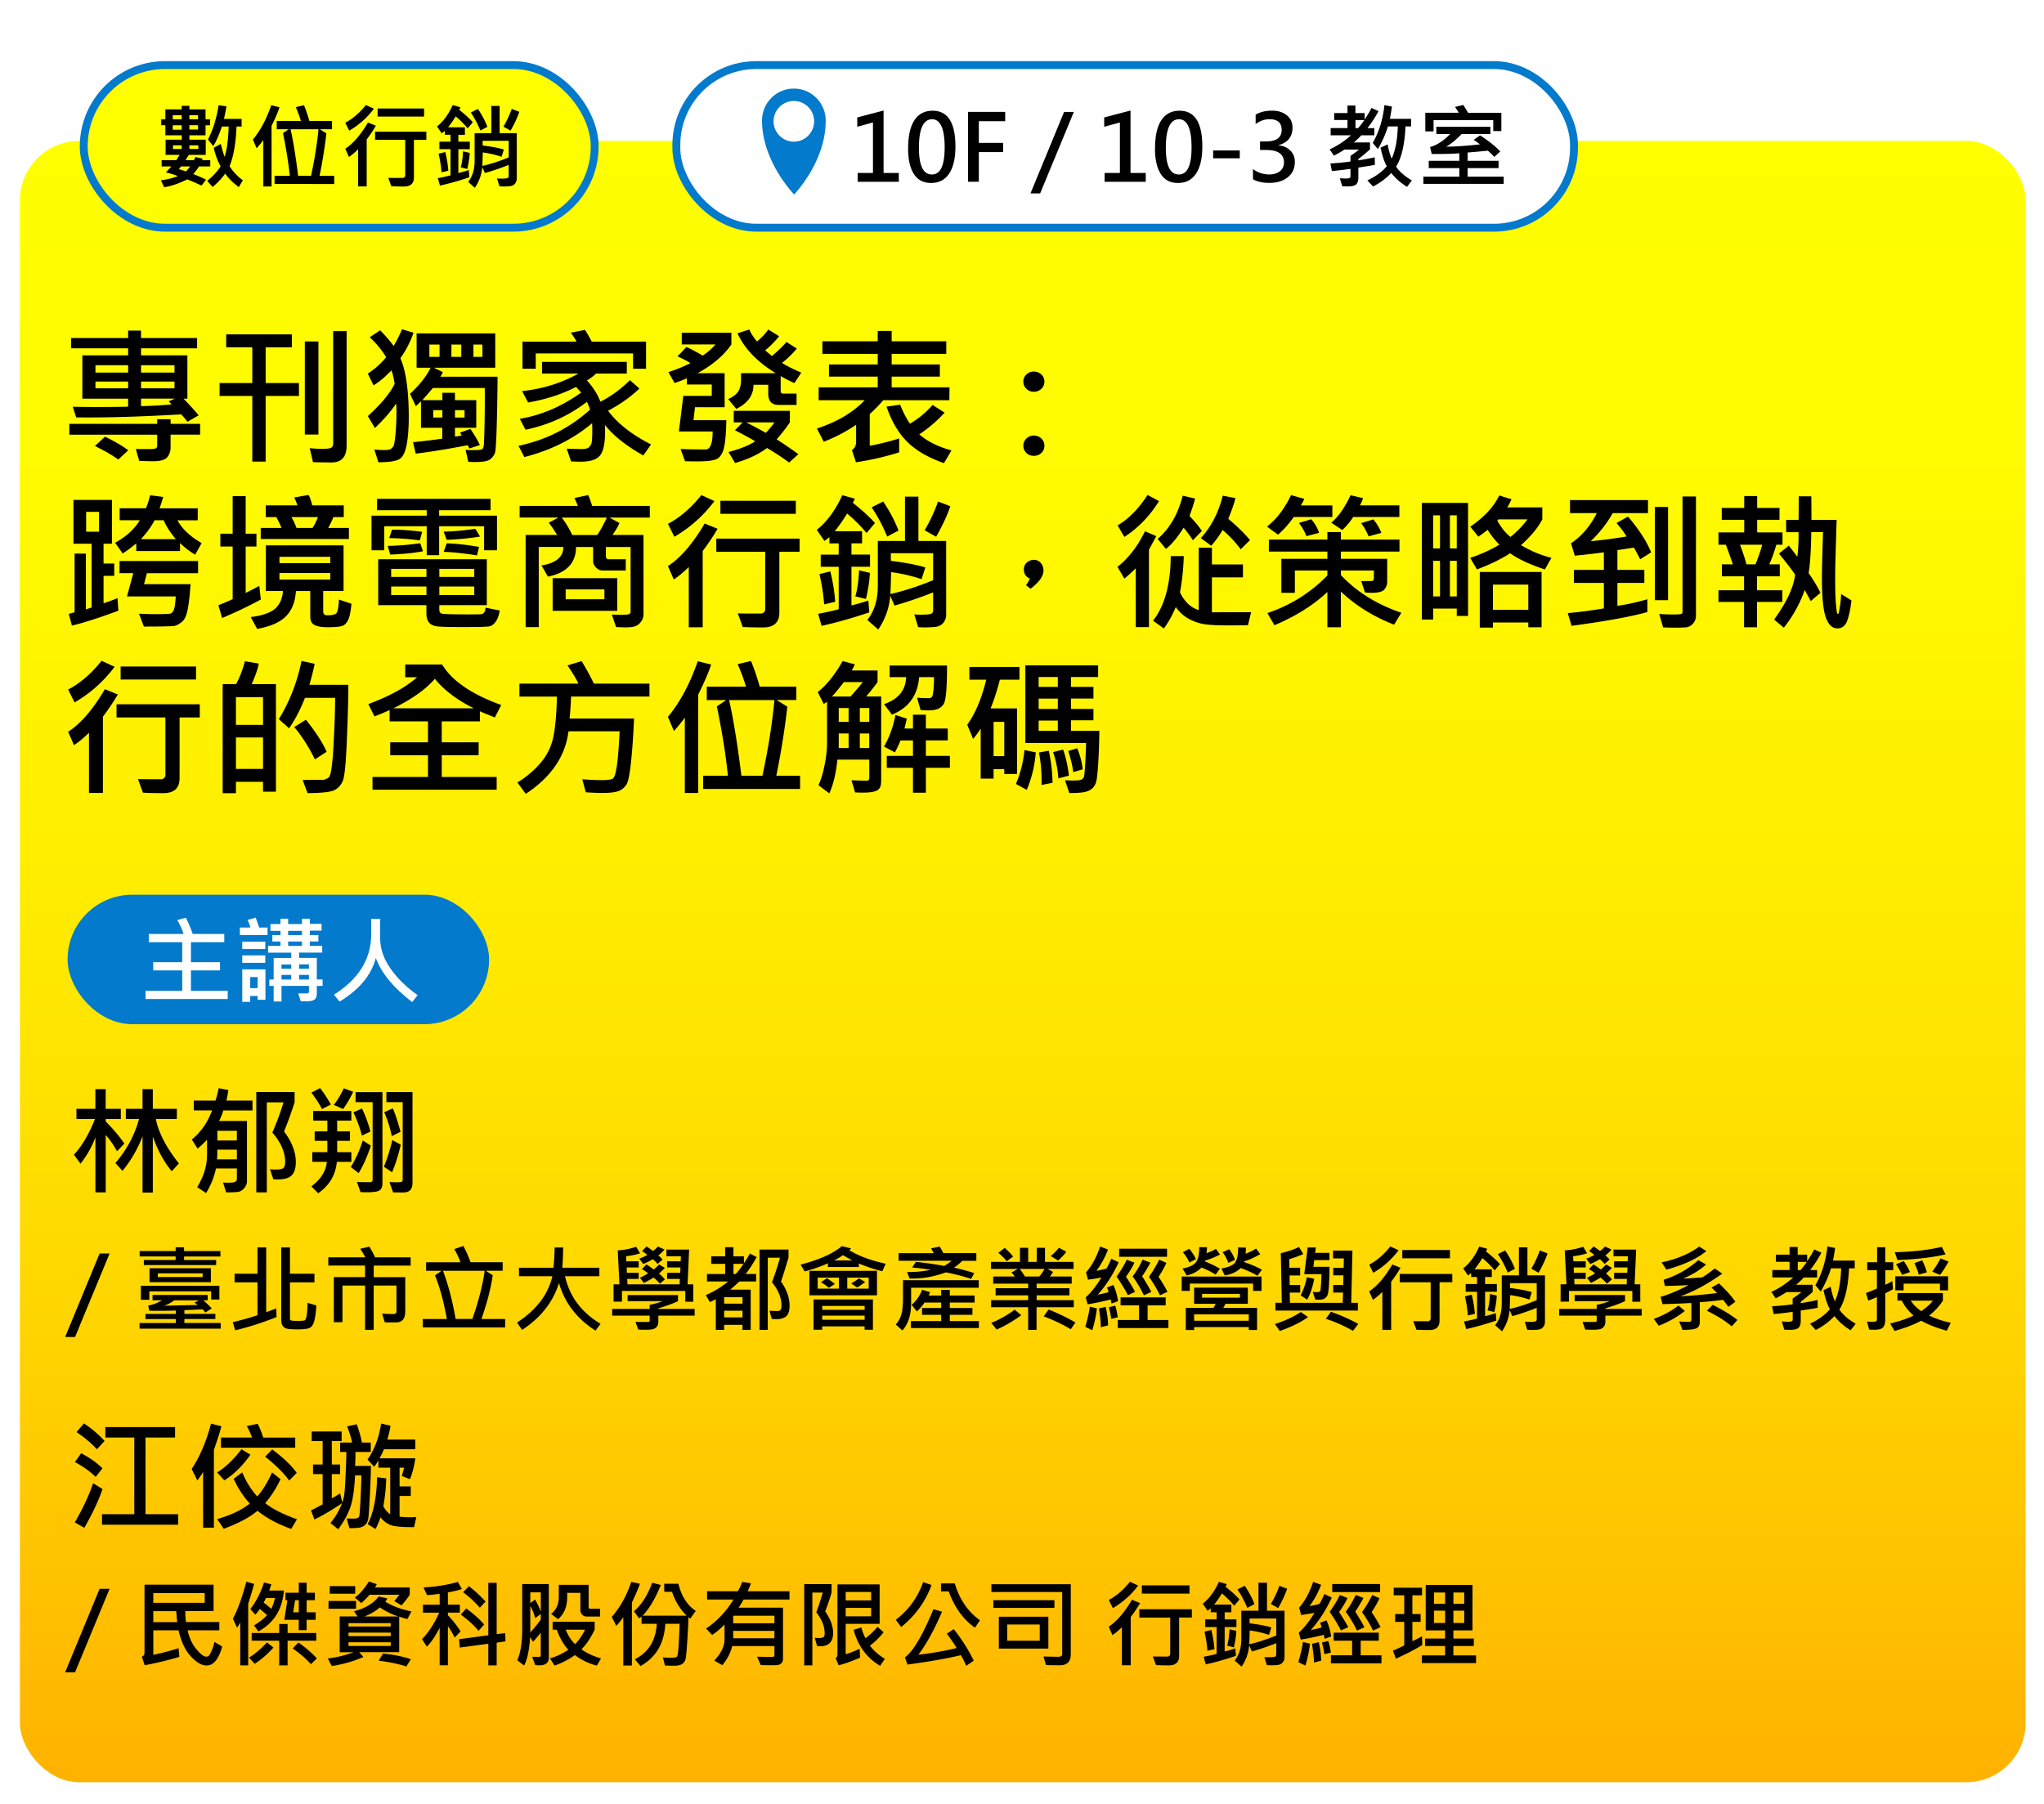
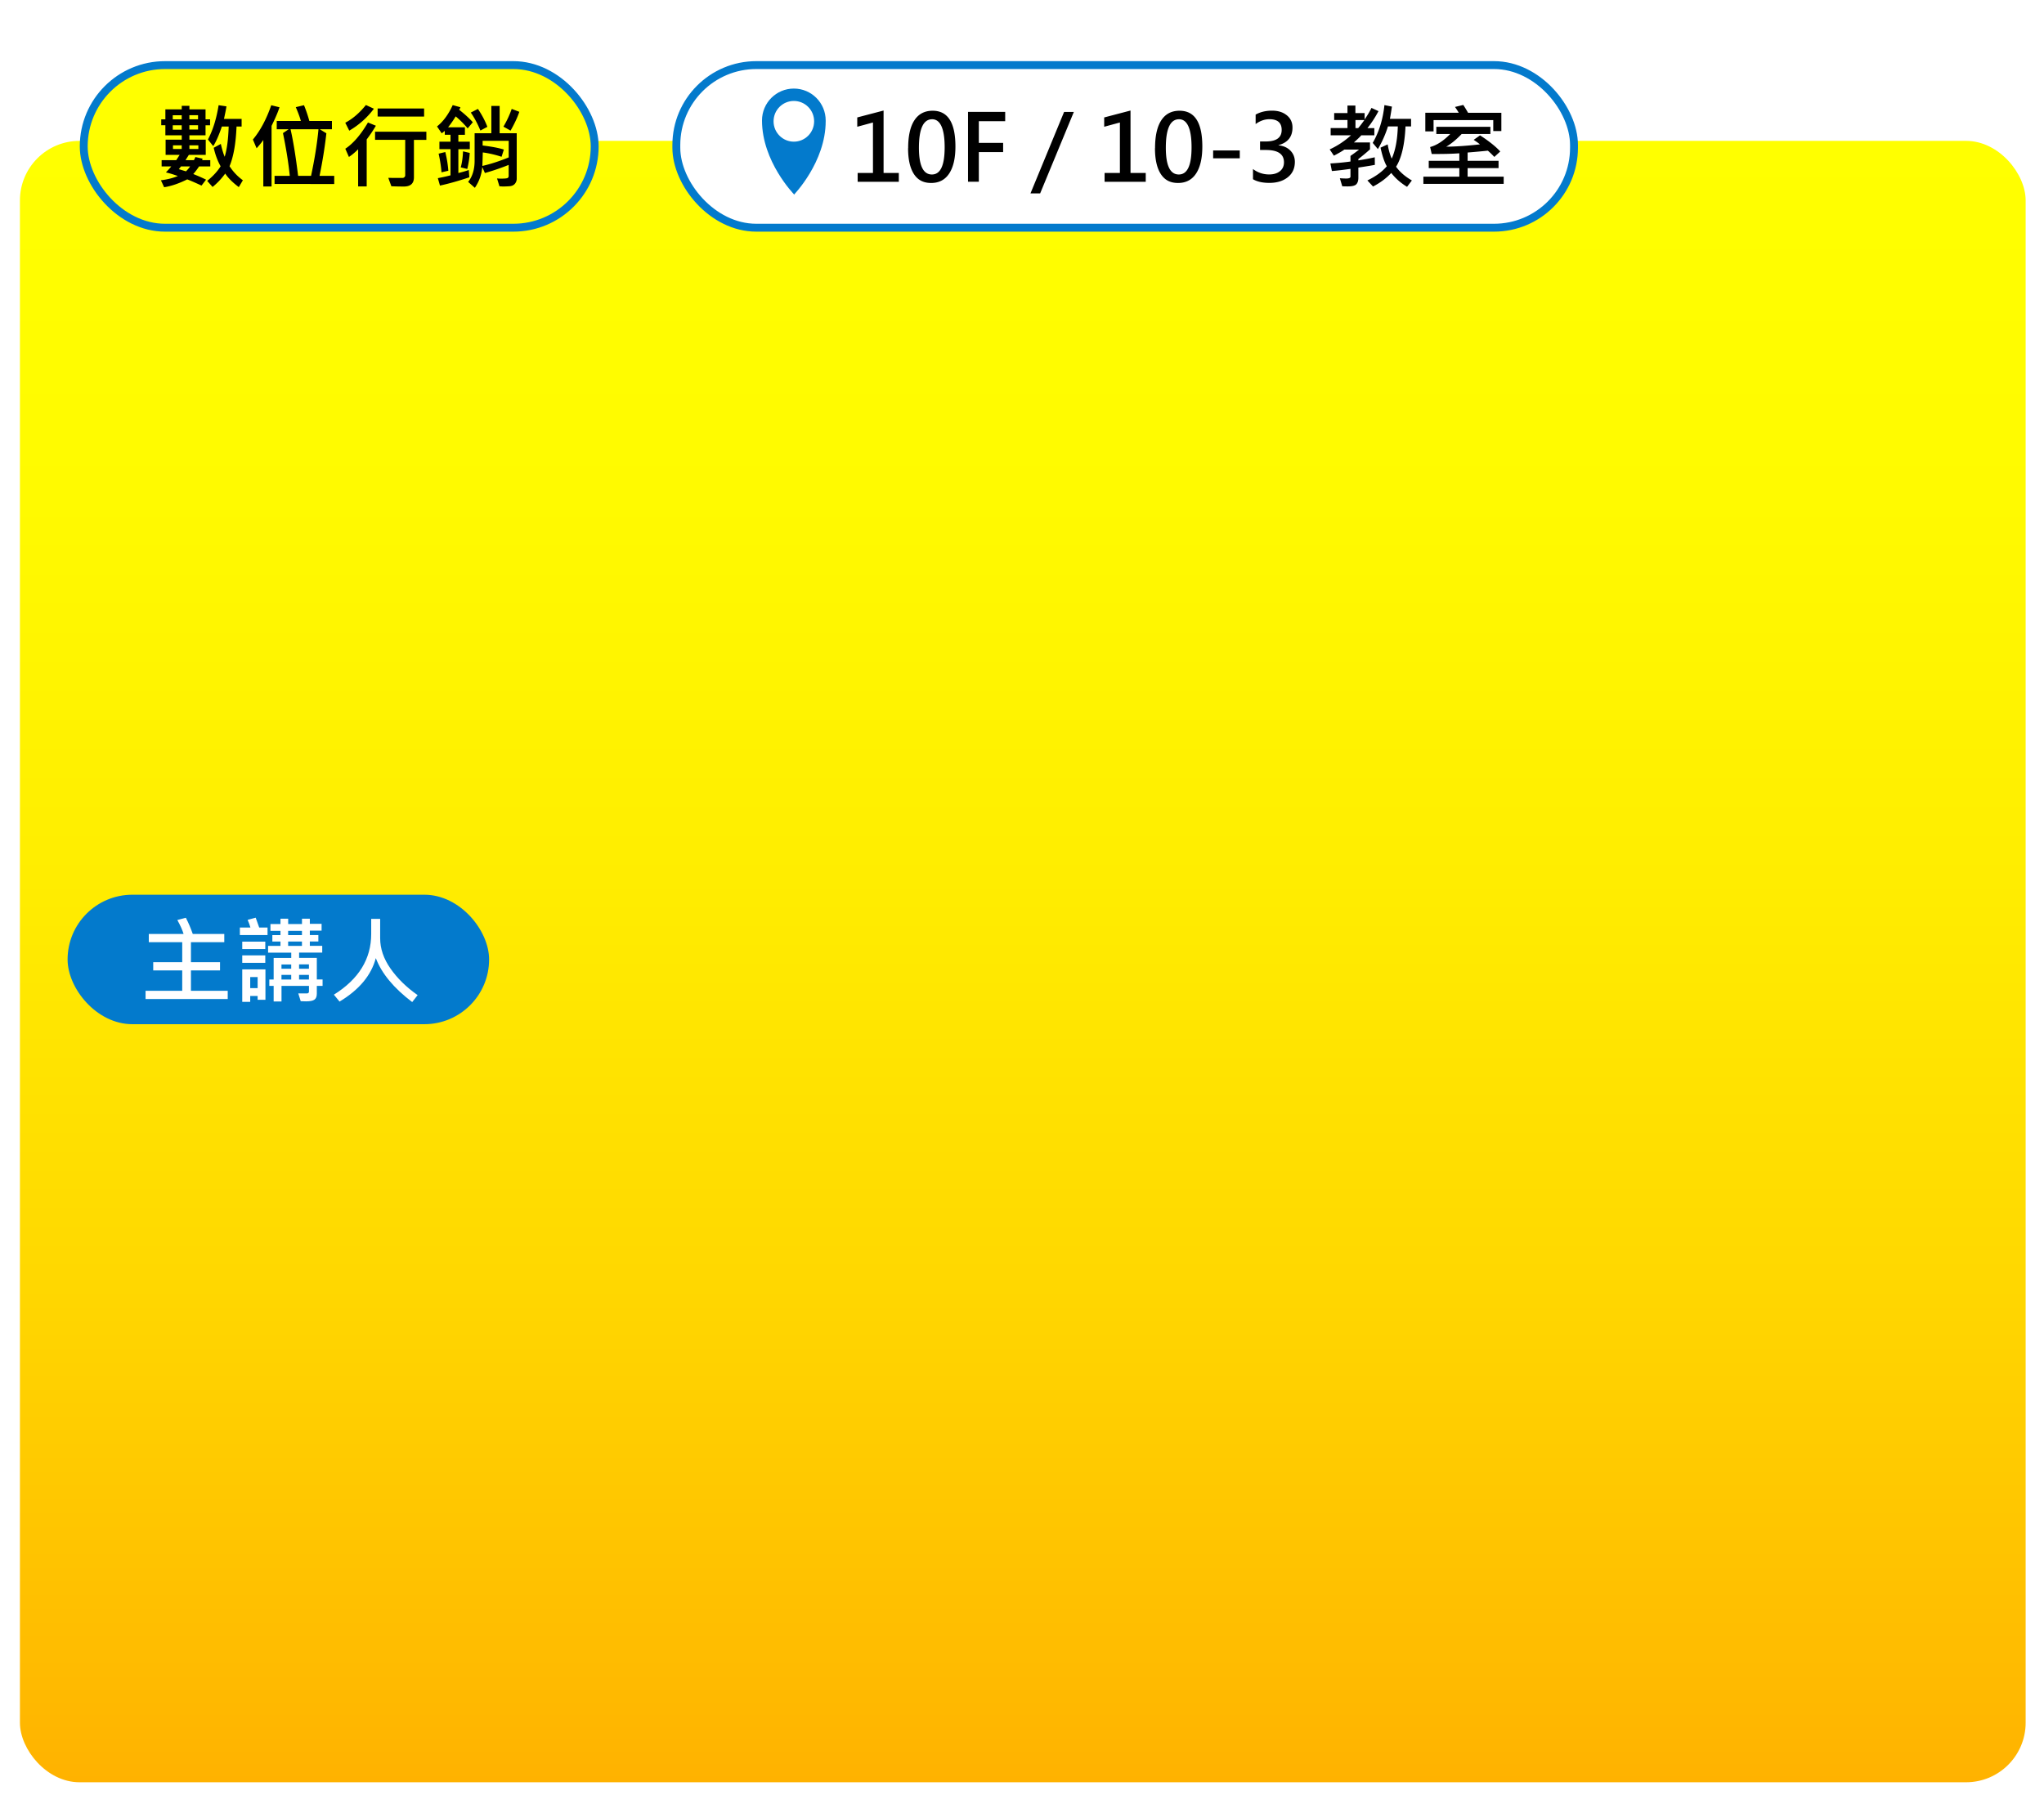
<svg xmlns="http://www.w3.org/2000/svg" id="_圖層_3" viewBox="0 0 518 457.28">
  <defs>
    <linearGradient id="_未命名漸層_103" x1="255.2" y1="31.71" x2="255.2" y2="447.78" gradientUnits="userSpaceOnUse">
      <stop offset="0" stop-color="#ff0" />
      <stop offset=".22" stop-color="#fffa00" />
      <stop offset=".45" stop-color="#ffed00" />
      <stop offset=".69" stop-color="#ffd800" />
      <stop offset=".94" stop-color="#ffba00" />
      <stop offset="1" stop-color="#ffb200" />
    </linearGradient>
    <filter id="drop-shadow-10" filterUnits="userSpaceOnUse">
      <feOffset dx="4" dy="4" />
      <feGaussianBlur result="blur" stdDeviation="2" />
      <feFlood flood-color="#000" flood-opacity=".4" />
      <feComposite in2="blur" operator="in" />
      <feComposite in="SourceGraphic" />
    </filter>
    <style>.cls-1{fill:#037acc}.cls-1,.cls-3,.cls-4{stroke-width:0}.cls-4{fill:#fff}</style>
  </defs>
  <g style="filter:url(#drop-shadow-10)">
    <rect x="1.05" y="31.71" width="508.3" height="416.07" rx="15.1" ry="15.1" style="fill:url(#_未命名漸層_103);stroke-width:0" />
    <rect x="167.4" y="12.5" width="227.49" height="41.22" rx="20.27" ry="20.27" style="stroke:#037acc;stroke-miterlimit:10;stroke-width:2px;fill:#fff" />
    <path class="cls-3" d="M223.78 42.08h-10.43v-2.24h3.88V27.05l-3.98 1.08v-2.36l6.67-1.75v15.82h3.86v2.24Zm2.37-8.52c0-3.11.53-5.47 1.59-7.08 1.06-1.61 2.6-2.41 4.62-2.41 3.85 0 5.77 3.02 5.77 9.07 0 2.96-.53 5.24-1.58 6.84s-2.58 2.4-4.57 2.4-3.38-.75-4.37-2.26c-.98-1.51-1.48-3.69-1.48-6.55Zm2.73-.1c0 4.51 1.09 6.77 3.28 6.77s3.24-2.3 3.24-6.91-1.06-7.09-3.17-7.09c-2.23 0-3.35 2.41-3.35 7.23Zm21.86-6.74h-6.68v5.5h6.16v2.34h-6.16v7.51h-2.74V24.36h9.42v2.35Zm17.4-2.35-8.54 20.65h-2.45l8.52-20.65h2.47Zm18.22 17.71h-10.43v-2.24h3.88V27.05l-3.98 1.08v-2.36l6.67-1.75v15.82h3.86v2.24Zm2.36-8.52c0-3.11.53-5.47 1.59-7.08 1.06-1.61 2.6-2.41 4.62-2.41 3.85 0 5.77 3.02 5.77 9.07 0 2.96-.53 5.24-1.58 6.84s-2.58 2.4-4.57 2.4-3.38-.75-4.37-2.26c-.98-1.51-1.48-3.69-1.48-6.55Zm2.73-.1c0 4.51 1.09 6.77 3.28 6.77s3.24-2.3 3.24-6.91-1.06-7.09-3.17-7.09c-2.23 0-3.35 2.41-3.35 7.23Zm18.74 2.67h-6.75v-1.99h6.75v1.99Zm3.34 2.71c1.21.92 2.58 1.38 4.12 1.38 1.14 0 2.04-.28 2.72-.83.68-.55 1.02-1.3 1.02-2.25 0-2.08-1.52-3.12-4.55-3.12h-1.51v-2.16h1.42c2.71 0 4.06-.97 4.06-2.92 0-1.81-1.03-2.72-3.1-2.72-1.22 0-2.39.41-3.5 1.23v-2.4c1.17-.66 2.55-1 4.14-1s2.77.39 3.74 1.16c.97.77 1.46 1.82 1.46 3.13 0 2.32-1.18 3.81-3.54 4.45v.05c1.25.12 2.25.57 3.01 1.34.75.77 1.13 1.72 1.13 2.85 0 1.65-.6 2.95-1.79 3.9-1.19.95-2.75 1.43-4.66 1.43-1.73 0-3.12-.31-4.16-.93v-2.61Zm31.81-14.66c-.82 1.55-1.75 2.98-2.79 4.29h1.74v1.83h-3.3c-.37.42-.99 1.02-1.88 1.81h4.08v1.75a50.8 50.8 0 0 1-2.95 2.46v.33c1.5-.23 2.89-.49 4.16-.78l.02 1.92c-.72.15-2.11.37-4.18.69v2.59c0 .72-.17 1.27-.51 1.63-.34.37-1.07.55-2.18.55-.4 0-.86-.01-1.39-.03l-.61-2.04c.68.05 1.22.07 1.62.07.72 0 1.07-.16 1.07-.47v-1.97c-2.19.3-3.76.48-4.71.54l-.38-1.92c1.81-.1 3.5-.26 5.09-.49v-1.42c.81-.56 1.53-1.09 2.17-1.6h-3.73c-.53.39-1.41.9-2.64 1.54l-1.07-1.59c1.94-.89 3.75-2.08 5.41-3.58h-5.16v-1.83h4.26v-2.04h-3.37v-1.76h3.37v-1.9h2.01v1.9h2.34v1.62c.79-1.17 1.37-2.15 1.73-2.93l1.76.81Zm-3.58 2.25h-2.25v2.04h.69c.4-.45.92-1.13 1.57-2.04Zm12.05 15.31-1.23 1.62c-1.65-1.02-2.98-2.19-4-3.52-1.27 1.36-2.8 2.5-4.62 3.44l-1.43-1.54c2.15-1.04 3.79-2.25 4.92-3.6-.59-.99-1.12-2.56-1.59-4.71l1.81-.83c.24 1.42.58 2.62 1.03 3.6.92-2.04 1.44-4.75 1.54-8.15h-2.5c-.62 1.99-1.47 3.9-2.55 5.74l-1.31-1.57c1.59-2.73 2.58-5.92 2.97-9.58l1.9.38c-.15 1.04-.32 2.08-.51 3.11h5.36v1.92h-1.41c-.21 4.6-1 8.01-2.39 10.21.96 1.34 2.3 2.5 4.02 3.49Zm23.26.87h-20.35v-1.83h9.11v-2.17h-7.75v-1.85h7.75v-1.9c-1.9.14-4.23.19-7 .17l-.4-1.76c1.64-.43 3.34-1.53 5.1-3.3H360v-1.83h13.7v1.83h-7.28c-1.35 1.41-2.65 2.48-3.91 3.21 2.29-.01 5.14-.21 8.53-.58-.21-.21-.74-.59-1.57-1.15l1.61-1.14c2.3 1.49 4.01 2.86 5.12 4.09l-1.5 1.38a20.82 20.82 0 0 0-1.64-1.59c-1.68.18-3.39.33-5.13.47v2.1h7.84v1.85h-7.84v2.17h9.14v1.83Zm-.58-13.39h-2.06v-2.77H359.3v2.86h-2.09v-4.73h8.48c-.37-.61-.69-1.1-.96-1.47l2.1-.51c.31.46.72 1.13 1.22 1.99h8.43v4.64Z" />
    <path class="cls-1" d="M205.25 26.54c0-4.47-3.61-8.09-8.07-8.09s-8.07 3.62-8.07 8.09c0 10.41 8.07 18.67 8.07 18.67v.17s8.07-8.26 8.07-18.67v-.17Z" />
    <ellipse class="cls-4" cx="197.18" cy="26.75" rx="5.14" ry="5.16" />
    <rect x="17.22" y="12.5" width="129.49" height="41.22" rx="20.61" ry="20.61" style="fill:#ff0;stroke:#037acc;stroke-miterlimit:10;stroke-width:2px" />
    <path class="cls-3" d="M49.29 38.19h-2.84c-.56.83-1.05 1.47-1.47 1.92 1.25.5 2.33.98 3.24 1.43l-1.15 1.5c-1.56-.72-2.77-1.25-3.62-1.57-2.09 1.04-4.04 1.71-5.85 1.99l-.82-1.76c1.64-.21 3.07-.56 4.29-1.08-1.2-.43-2.2-.74-3.02-.91.74-.79 1.19-1.3 1.35-1.52h-2.44V36.6h3.7l.87-1.34h-3.56V31.4h4.09v-1.1h-4.15v-2.55h-1.05v-1.5h1.05v-2.52h4.15v-.9H44v.9h4.09v2.52h1.15v1.5h-1.15v2.55H44v1.1h4.14v3.86h-4.28l-.85 1.34h2.13c.11-.19.24-.46.38-.8l1.81.42c0 .11-.04.24-.13.38h2.09v1.59Zm-7.24-11.94v-1.04h-2.27v1.04h2.27Zm0 2.62v-1.12h-2.27v1.12h2.27Zm0 4.89v-.92h-2.21v.92h2.21Zm2.13 4.42h-2.31c-.03.05-.21.29-.55.7l1.81.55c.43-.43.79-.85 1.05-1.25Zm2.01-11.94V25.2h-2.2v1.04h2.2Zm0 2.6v-1.1h-2.2v1.1h2.2Zm.08 4.92v-.92H44v.92h2.27Zm11.28 7.93-1.03 1.74c-1.62-1.22-2.76-2.37-3.44-3.44-.95 1.31-2.02 2.44-3.21 3.4l-1.36-1.54c1.47-1.19 2.6-2.42 3.4-3.7-.77-1.36-1.35-2.93-1.75-4.69l1.8-.98c.33 1.43.66 2.52.98 3.26.58-1.91.91-4.46 1.01-7.66h-1.73c-.73 2.17-1.46 3.82-2.18 4.96l-1.35-1.68c1.26-2.35 2.16-5.25 2.71-8.69l1.99.29c-.1.67-.31 1.73-.63 3.18h4.47v1.94h-1.29c-.17 4.28-.76 7.63-1.77 10.05.92 1.42 2.05 2.61 3.4 3.58Zm9.28-18.49c-.26.81-.66 1.81-1.2 3l-.81 1.71v15.36h-2.09V31.49c-.47.67-1.04 1.37-1.7 2.09l-.94-2.21c1.87-2.24 3.42-5.14 4.65-8.69l2.09.51Zm13.88 19.44H65.58v-2.06h3.86c-.33-3.23-.9-6.84-1.73-10.84l1.45-.98h-3.03v-2.09h6.12c-.27-.99-.71-2.16-1.29-3.51l2.08-.49c.52 1.26.97 2.59 1.36 4h5.72v2.09h-3.09l1.68 1.03c-.4 3.56-.98 7.16-1.73 10.79h3.72v2.06Zm-4-13.88h-7.08c.66 2.84 1.3 6.78 1.92 11.82h3.28c.91-4.28 1.54-8.22 1.88-11.82Zm14.05-5.21a20.958 20.958 0 0 1-6.25 5.57l-1.01-2.01c1.86-.97 3.6-2.47 5.23-4.49l2.03.94Zm.49 4.33c-.72 1.23-1.5 2.38-2.32 3.46v11.91h-2.17v-9.41c-.84.83-1.62 1.48-2.34 1.94l-.91-2.08c1.98-1.3 3.89-3.51 5.74-6.65l2.01.82Zm12.81 3.58h-3.16v9.49c0 1.55-.85 2.33-2.54 2.33-1.08 0-2.14-.02-3.18-.07l-.78-2.13c.66.02 1.87.02 3.64.02.15 0 .3-.06.44-.19.14-.12.21-.28.21-.46v-9h-7.64v-2.06h13v2.06Zm-.58-5.92H91.7V23.5h11.78v2.04Zm12.35 1.43-1.31 1.57c-.93-1.12-1.94-2.13-3.04-3.04-.55.92-1.19 1.84-1.92 2.77h4.26v1.9h-1.66v1.75h2.9v1.9h-2.9v6.04c.98-.24 1.86-.49 2.64-.77l.14 1.85c-2.74.92-5.22 1.62-7.44 2.1l-.54-1.88c1.35-.26 2.42-.5 3.21-.72v-6.63h-2.81v-1.9h2.81v-1.75h-1.45v-.98c-.27.22-.53.42-.78.61l-1.19-1.74c1.58-1.25 2.9-3.05 3.98-5.41l1.94.54c-.06.24-.16.45-.31.64 1.42 1.11 2.57 2.17 3.46 3.16Zm-6.21 12.31-1.73.4c-.12-1.53-.37-3.11-.73-4.73l1.69-.41c.4 1.64.66 3.22.77 4.74Zm5.42-4.52c-.06 1.23-.27 2.59-.62 4.07l-1.66-.41c.31-1.04.51-2.4.58-4.06l1.69.4Zm11.91 6.55c0 .48-.16.91-.47 1.28-.32.37-.78.58-1.41.62-.62.04-1.11.06-1.47.06s-.7-.02-1.03-.05l-.61-1.99c.28.03.6.05.95.05.95 0 1.52-.05 1.71-.15.19-.1.29-.28.29-.52V37.8c-1.96.79-3.97 1.47-6.02 2.06l-.67-1.52c-.16 1.9-.79 3.66-1.88 5.27l-1.7-1.5c1.09-1.36 1.64-3.16 1.64-5.38v-6.95h4.24v-6.93h2.1v6.93h4.33v11.54Zm-7.44-13.16-1.76.94c-.73-1.75-1.54-3.27-2.44-4.56l1.81-.92c1.04 1.55 1.84 3.07 2.39 4.54Zm5.41 7.75v-4.21h-6.61v1.19c2.35.29 4.14.63 5.38 1.03l-.58 1.83c-1.62-.53-3.21-.9-4.76-1.1-.04 1.55-.08 2.69-.11 3.42 2.05-.46 4.28-1.18 6.68-2.16Zm2.69-11.56c-.48 1.42-1.22 3.01-2.22 4.77l-1.81-1.01a24.49 24.49 0 0 0 2.1-4.49l1.92.73Z" />
  </g>
-   <path class="cls-3" d="M50.71 110.18h-7.48v3.23c0 .98-.28 1.81-.85 2.49-.57.68-1.76 1.02-3.58 1.02-.77 0-1.94-.03-3.51-.09l-.87-3.01c2.54.04 4.07.03 4.61-.04.54-.06.81-.34.81-.83v-2.76H17.57v-2.75h22.27v-1.17h3.4v1.17h7.48v2.75Zm-.37-4.9-2.82 1.63c-.71-.89-1.24-1.52-1.6-1.87-10.68.61-19.54.86-26.61.76l-.87-2.69c1.83.04 3.95.06 6.35.06 3.18 0 5.74-.03 7.68-.09v-2.02h-11.6V90.08h11.6V88.3H18.03v-2.62h14.44v-1.87h3.27v1.87h14.21v2.62H35.74v1.78h11.75v10.98h-.98c1.43 1.46 2.71 2.87 3.84 4.23Zm-17.83 8.85-2.54 2.36c-1.36-1.01-3.33-2.16-5.9-3.43l2.52-2.36c2.28 1.06 4.25 2.21 5.92 3.43Zm-.04-19.69v-1.86h-8.28v1.86h8.28Zm0 3.99v-1.71h-8.28v1.71h8.28Zm11.75-3.99v-1.86h-8.48v1.86h8.48Zm0 3.99v-1.71h-8.48v1.71h8.48Zm.07 2.62h-8.55v1.91c3.49-.11 6.06-.27 7.72-.46-.28-.35-.53-.6-.72-.76l1.56-.69Zm31.47-.68h-8.44v16.64h-3.38v-16.64h-8.29V97.1h8.29v-9.07h-6.62v-3.27h16.64v3.27h-6.64v9.07h8.44v3.27Zm4.94 9.78h-3.45v-23.6h3.45v23.6Zm7.14 2.8c0 2.84-1.26 4.27-3.77 4.27-1.29 0-2.87-.02-4.75-.07l-.83-3.54c1.2.11 2.25.17 3.14.17 1.24 0 2.01-.1 2.33-.31.32-.21.47-.55.47-1.03v-28.5h3.41v29.02Zm16.97-28.61c-.87 2.42-1.98 4.58-3.34 6.46 1.41 3.23 2.12 8.22 2.12 14.97 0 2.67-.17 4.95-.51 6.85-.34 1.89-.92 3.12-1.75 3.69-.83.57-2.64.86-5.44.87l-1.02-3.23c.95.09 1.74.13 2.36.13.92 0 1.49-.07 1.73-.22.23-.15.46-.37.69-.67s.41-1.35.58-3.17c.16-1.82.24-3.59.24-5.31 0-.94-.02-1.75-.07-2.43-1.41 2.09-3.21 4.16-5.4 6.2l-1.78-3.01c3.34-3.03 5.6-5.75 6.79-8.16-.2-1.35-.46-2.49-.8-3.43-1.73 1.78-3.25 3.05-4.55 3.8l-1.45-2.97c1.92-1.27 3.46-2.67 4.64-4.17-1.03-1.74-2.41-3.43-4.16-5.05l2.67-1.76c1.37 1.42 2.5 2.74 3.38 3.95.63-.94 1.34-2.34 2.13-4.21l2.95.87Zm21.28 11.13c-.01 3.35-.07 7.3-.19 11.84s-.28 7.08-.5 7.61-.61 1.03-1.17 1.5c-.56.47-1.86.71-3.92.71-.57 0-1.11-.03-1.63-.07l-.69-3.02c.56.04 1.18.06 1.87.06 1.36 0 2.13-.08 2.31-.23.18-.15.31-.37.39-.65.08-.28.16-2.08.23-5.4.07-3.32.09-6.48.06-9.47h-13.14c-.99 1.16-1.88 2.19-2.67 3.08h5.07v-1.87h3.19v1.87h5.4v7h-5.4v2.23c.51-.04 1.08-.14 1.71-.3l-.43-.69 2.63-.95c1.17 1.72 1.97 3.09 2.39 4.1l-2.67.87c-.15-.4-.28-.67-.41-.83-5.05.96-9.43 1.68-13.16 2.13l-.69-2.89c3.27-.35 5.74-.65 7.42-.91v-2.76h-5.4v-6.7c-.56.56-.99.96-1.3 1.22l-1.48-3.12c2.46-2.28 4.2-4.48 5.21-6.62h-3.54v-8.7h19.93v8.7h-15.55l2.25 1.11c-.07.3-.28.69-.61 1.17h14.47Zm-14.7-5.01v-3.12h-2.58v3.12h2.58Zm.72 15.38v-1.86h-2.32v1.86h2.32Zm4.79-15.38v-3.12h-2.5v3.12h2.5Zm.83 15.38v-1.86h-2.43v1.86h2.43Zm4.53-15.38v-3.12h-2.28v3.12h2.28Zm42.71 22.23-1.93 2.76c-4.39-2.46-7.64-5.05-9.76-7.77.04.52.06 1.11.06 1.78 0 2.91-.42 4.9-1.26 5.97-.84 1.07-2.47 1.6-4.88 1.6-.63 0-1.45-.02-2.47-.06l-1.11-3.23c1.74.06 2.99.09 3.73.09.93 0 1.54-.13 1.83-.39.29-.26.52-.58.68-.96.16-.38.24-1.54.24-3.48 0-.62-.01-1.19-.04-1.73-4.76 4.02-10.49 6.88-17.18 8.59L131.4 113c6.9-1.43 12.94-4.48 18.13-9.15-.21-.73-.48-1.39-.8-1.99-4.53 3.5-9.71 5.86-15.55 7.07l-1.45-2.76c5.47-.92 10.65-3.14 15.55-6.66-.07-.1-.51-.58-1.3-1.43-3.49 1.82-7.54 3.14-12.15 3.95l-1.52-2.89c5.16-.53 9.92-2.02 14.29-4.45h-9.22v-2.95h21.47v2.95h-7.79c-.62.62-1.39 1.2-2.32 1.74 1.58 1.73 2.72 3.53 3.41 5.4 2.61-1.3 5.11-3.12 7.5-5.47l2.39 2.13c-2.25 2.15-4.9 4.03-7.94 5.62 2.35 3.19 5.98 6.04 10.89 8.55Zm-1.24-19.22h-3.3v-3.88h-24.66v3.88h-3.36v-6.88h13.69c-.32-.66-.8-1.4-1.45-2.25l3.6-.72c.61.95 1.17 1.94 1.71 2.97h13.77v6.88Zm21.61-6.13c-1.91 2.76-4.76 5.18-8.55 7.25h6.85v8.63h-7.51l-.39 3.3h8.33c-.06 3.43-.28 5.82-.65 7.19s-.97 2.25-1.8 2.65c-.83.4-2.47.6-4.94.6-.83 0-1.86-.01-3.08-.04l-1.13-3.12c1.3.09 3.41.13 6.35.13 1.19 0 1.78-1.52 1.78-4.56h-8.55l1.11-9.02h7.22v-2.88h-6.31v-1.6c-.8.4-1.84.8-3.12 1.21l-1.56-2.76c1.94-.61 3.8-1.37 5.58-2.28-.93-.58-2.02-1.15-3.27-1.71l2.25-2.36c1.04.43 2.42 1.16 4.14 2.17 1.25-.84 2.33-1.78 3.23-2.82h-8.55v-2.97h12.58v2.97Zm17.72 7.11-1.73 2.65c-1.31-.57-2.47-1.16-3.49-1.78v3.84c0 .41.22.61.65.61h3.38v2.88h-4.45c-1.82 0-2.73-.93-2.73-2.8v-2.32h-3.73c0 2.63-1.45 4.68-4.36 6.12l-2.06-2.49c1-.42 1.8-.99 2.38-1.7.59-.71.88-1.87.88-3.46v-1.41h8.78c-4.73-2.89-7.95-6.27-9.69-10.11l3.01-.95c.35.87.99 1.88 1.93 3.04 1.11-.92 2.08-1.93 2.89-3.04l2.73 1.71c-1.2 1.47-2.38 2.65-3.53 3.54.37.37.94.85 1.71 1.45 1.42-1.17 2.65-2.36 3.69-3.54l2.62 1.67c-1.25 1.46-2.5 2.67-3.77 3.62 1.22.78 2.85 1.6 4.88 2.47Zm-.72 20.67-2.36 2.13c-1.61-1.2-3.47-2.43-5.58-3.69-2.17 1.61-4.87 2.88-8.11 3.8l-1.67-2.78c2.97-.78 5.23-1.69 6.77-2.73-2.02-1.17-3.73-2.1-5.14-2.78l1.95-2h-2.25v-2.93h14.21v2.93a37.99 37.99 0 0 1-3.34 4.29c1.9 1.21 3.74 2.47 5.51 3.77Zm-6.09-8.05h-7.14c1.72.87 3.38 1.75 4.97 2.65.95-1 1.68-1.89 2.17-2.65Zm44.38-8.89-.04 3.27h-16.75c-1.34 1.53-2.48 2.7-3.43 3.49v8.05c2.66-.48 5.15-1.1 7.46-1.86v3.53a70.385 70.385 0 0 1-10.95 2.52l-1.02-3.08c.71-.48 1.06-1.18 1.06-2.1v-4.32a40.65 40.65 0 0 1-8.2 4.29l-1.74-3.34c5.13-1.68 9.17-4.08 12.12-7.18h-11.67v-3.27h14.97v-2.71h-12.36v-3.08h12.36V89.7h-14.03v-3.19h14.03v-2.62h3.53v2.62h13.84v3.19h-13.84v2.69h12.21v3.08h-12.21v2.71h14.68Zm.5 15.99-1.91 3.23c-3.97-1.39-7.07-3.18-9.3-5.4-2.23-2.21-3.98-5.19-5.25-8.92l3.45-.5c.79 2 1.63 3.61 2.5 4.82 2.19-1.3 4.09-2.88 5.71-4.75l3.06 1.95c-1.86 2.04-4 3.88-6.42 5.51 2.02 1.77 4.73 3.12 8.15 4.06Zm20.86-19.98c.77 0 1.41.25 1.92.74.51.5.77 1.09.77 1.8s-.26 1.34-.79 1.84-1.16.74-1.9.74-1.34-.25-1.86-.74c-.53-.49-.79-1.11-.79-1.84s.26-1.3.77-1.8c.51-.49 1.14-.74 1.88-.74Zm0 16.22c.74 0 1.38.25 1.9.74.53.5.79 1.11.79 1.84s-.26 1.34-.77 1.83-1.15.73-1.92.73-1.37-.25-1.88-.74c-.51-.5-.77-1.1-.77-1.82s.26-1.34.79-1.84c.53-.49 1.15-.74 1.86-.74ZM30 154.8c-5.02 1.87-8.95 3.12-11.78 3.77l-.8-2.97c.42-.09.92-.22 1.48-.41v-14.86h2.86v14.14c.79-.25 1.27-.41 1.45-.5v-16.14h-4.6v-11.1h9.76v11.1h-2.13v5.01h2.71v3.12h-2.71v6.96c1.19-.38 2.37-.82 3.54-1.3l.22 3.19Zm-4.9-20.02v-5.03h-3.27v5.03h3.27Zm26 2.88-1.63 2.93c-1.37-.79-2.65-1.77-3.84-2.93v2.02h-11.1v-1.93c-1.29 1.08-2.44 1.92-3.45 2.54l-1.91-2.71c2.76-1.51 4.85-3.41 6.27-5.7h-5.12v-3.04h6.64c.36-.74.72-1.84 1.09-3.3l3.32.43c-.33 1.09-.64 2.05-.93 2.88h9.67v3.04h-5.14c1.15 2.15 3.19 4.08 6.12 5.77Zm-.91 7.64H37.22l-.72 2.78h11.78c-.12 2.2-.34 4.2-.64 5.99s-.81 2.97-1.51 3.54-1.32.91-1.84 1.03-3.13.18-7.83.18l-1.24-3.27c1.31.09 2.68.13 4.12.13 2.15 0 3.41-.05 3.79-.14.37-.09.67-.39.9-.9.23-.51.4-1.66.51-3.45H32.18l1.6-5.9h-3.49v-3.08H50.2v3.08Zm-5.62-8.63c-1.41-1.66-2.44-3.25-3.08-4.79h-2.32c-.83 1.61-1.99 3.2-3.47 4.79h8.87Zm21.54 15.29c-3.09 1.68-6.36 3.25-9.82 4.69l-.95-3.23c1.65-.66 2.85-1.17 3.62-1.56v-13.32h-3.12v-3.25h3.12v-9.54h3.3v9.54h2.73v3.25h-2.73v11.76c1.16-.58 2.31-1.17 3.45-1.78l.39 3.43Zm22.95 1.09c-.16 1.81-.41 3.11-.76 3.92-.35.8-.8 1.34-1.37 1.61-.57.27-1.87.41-3.9.41-1.52 0-2.63-.19-3.34-.57-.71-.38-1.06-1.05-1.06-2.03v-6.57h-3.64c-.16 2.67-.97 4.78-2.44 6.32s-3.92 2.64-7.38 3.29l-1.63-3.01c2.86-.36 4.89-1.05 6.1-2.07 1.21-1.02 1.9-2.53 2.08-4.54h-4.34v-11.56h19.69v11.56h-5.16v5.2c0 .64.34.96 1.02.96 1.25 0 2.03-.18 2.34-.55.31-.36.52-1.51.63-3.44l3.15 1.06Zm-.65-16.42H66.07v-2.8h5.27c-.45-1.08-.88-1.99-1.32-2.75h-2.67v-2.97h8.02c-.16-.56-.43-1.22-.8-2l3.62-.65c.3.47.61 1.35.95 2.65h7.98v2.97h-2.65c-.32.87-.75 1.78-1.3 2.75h5.25v2.8Zm-4.71 6.12v-1.6H70.82v1.6H83.7Zm0 4.17v-1.67H70.82v1.67H83.7Zm-3.12-15.85h-6.74c.45.72.88 1.63 1.3 2.75h4.06c.58-.9 1.04-1.82 1.37-2.75Zm45.37 8.42h-3.27v-6.09h-11.39v7.33h-3.15v-7.33H97.38v6.09h-3.23v-8.78h13.99v-1.37H95.56v-2.89h28.76v2.89h-13.03v1.37h14.66v8.78Zm.69 15.27c-.21 1.24-.55 2.18-1.02 2.83-.47.65-.98 1.04-1.54 1.17-.56.13-2.84.19-6.85.19-3.33 0-5.46-.06-6.41-.17s-1.64-.44-2.09-.97c-.45-.54-.67-1.3-.67-2.29v-2.13H95.85v-11.62h27.52v11.62h-12.04v1.15c0 .52.19.85.58.99.39.14 2.6.21 6.63.21 1.73 0 2.81-.01 3.24-.04.43-.02.74-.19.94-.48.2-.3.3-.69.3-1.19l3.62.72Zm-19.46-15.01c-2.36.43-5.12.71-8.28.83l-.65-2.21c2.5-.02 5.25-.25 8.26-.67l.67 2.04Zm-.19-4.94-.61 2.17a64.09 64.09 0 0 0-7.74-.58l.69-2.13c2.09-.04 4.64.14 7.66.54Zm1.08 11.43v-2.04h-8.94v2.04h8.94Zm0 4.6v-2.17h-8.94v2.17h8.94Zm12.12-4.6v-2.04h-8.85v2.04h8.85Zm0 4.6v-2.17h-8.85v2.17h8.85Zm1.45-14.83c-2.57.43-5.39.71-8.44.83l-.76-2.08c2.34-.04 5.01-.28 8.02-.72l1.19 1.97Zm-.24 2.63-.52 2.15c-3.02-.5-5.83-.8-8.44-.91l.76-2.15c2.25.05 4.98.35 8.2.91Zm43.27-7.44h-10.22l2.54 1.37c-.4.93-.99 1.94-1.78 3.04h7.87v20.02c0 .74-.2 1.39-.61 1.94s-.88.93-1.4 1.14c-.53.21-1.4.32-2.61.32-.63 0-1.41-.03-2.34-.09l-1.06-3.15c.64.04 1.24.06 1.78.06 1.48 0 2.35-.06 2.6-.18s.37-.34.37-.68v-16.33h-6.27v2.5c0 .11.07.24.2.39.14.15.26.22.37.22h4.47v2.84h-5.92c-.58 0-1.12-.25-1.61-.74-.5-.49-.74-1.03-.74-1.61v-3.6h-4.34c0 4.04-2.37 6.55-7.11 7.51l-1.63-2.84c3.67-.58 5.52-2.14 5.55-4.68h-6.25v20.32h-3.32v-23.36h7.98c-.88-1.42-1.58-2.46-2.12-3.12l2.47-1.3h-9.85v-2.95h14.75c-.17-.47-.46-1.13-.87-1.99l3.49-.76c.33.71.67 1.62 1 2.75h14.62v2.95Zm-8.24 23.64h-16.38v-8.28h16.38v8.28Zm-2.63-23.64h-11.43c1.05 1.42 1.94 2.89 2.65 4.42h6.31c.69-.95 1.52-2.42 2.47-4.42Zm-.63 20.71v-2.5h-9.82v2.5h9.82Zm27.88-24.89c-2.77 3.7-6.15 6.71-10.15 9.04l-1.63-3.27c3.02-1.57 5.84-4 8.48-7.29l3.3 1.52Zm.8 7.03a57.308 57.308 0 0 1-3.77 5.62V159h-3.53v-15.27c-1.36 1.35-2.63 2.4-3.8 3.15l-1.48-3.38c3.22-2.1 6.32-5.7 9.31-10.8l3.27 1.34Zm20.78 5.81h-5.12v15.4c0 2.52-1.37 3.79-4.12 3.79-1.76 0-3.48-.04-5.16-.11l-1.26-3.45c1.06.03 3.03.04 5.9.04.25 0 .49-.1.71-.31.23-.2.34-.45.34-.75v-14.6h-12.39v-3.34h21.1v3.34Zm-.95-9.61h-19.11v-3.3h19.11v3.3Zm20.06 2.32-2.13 2.54a37.191 37.191 0 0 0-4.94-4.94c-.89 1.5-1.93 2.99-3.12 4.49h6.92v3.08h-2.69v2.84h4.71v3.08h-4.71v9.8c1.6-.38 3.02-.8 4.29-1.24l.22 3.01c-4.44 1.5-8.47 2.63-12.08 3.41l-.87-3.04c2.19-.42 3.93-.81 5.21-1.17v-10.76h-4.56v-3.08h4.56v-2.84h-2.36v-1.6c-.43.36-.85.69-1.26.98l-1.93-2.82c2.56-2.03 4.71-4.95 6.46-8.78l3.15.87c-.1.38-.27.73-.5 1.04 2.3 1.81 4.17 3.51 5.62 5.12Zm-10.08 19.98-2.8.65c-.2-2.49-.59-5.05-1.19-7.68l2.75-.67c.66 2.66 1.07 5.23 1.24 7.7Zm8.79-7.33c-.1 2-.43 4.21-1 6.61l-2.69-.67c.51-1.69.82-3.89.95-6.59l2.75.65Zm19.33 10.63c0 .78-.26 1.47-.77 2.08-.51.61-1.27.94-2.28 1.01-1.01.07-1.8.1-2.38.1s-1.14-.03-1.67-.07l-.98-3.23c.46.05.97.07 1.54.07 1.55 0 2.47-.08 2.78-.25.31-.17.46-.45.46-.84v-4.56c-3.18 1.27-6.44 2.39-9.78 3.34l-1.09-2.47c-.26 3.08-1.27 5.93-3.04 8.55l-2.76-2.43c1.77-2.21 2.65-5.13 2.65-8.74v-11.28h6.88v-11.24h3.41v11.24h7.03v18.72Zm-12.08-21.36-2.86 1.52c-1.19-2.83-2.5-5.3-3.95-7.4l2.93-1.48c1.69 2.52 2.99 4.98 3.88 7.37Zm8.78 12.58v-6.83h-10.72v1.93c3.81.47 6.72 1.03 8.74 1.67l-.95 2.97c-2.63-.87-5.21-1.46-7.72-1.78-.06 2.52-.12 4.37-.19 5.55 3.33-.74 6.94-1.91 10.84-3.51Zm4.36-18.76c-.78 2.31-1.98 4.89-3.6 7.74l-2.93-1.63c1.37-2.31 2.51-4.74 3.41-7.29l3.12 1.19Zm20.17 18.36c-1.03-.41-1.54-1.2-1.54-2.38 0-.69.26-1.26.79-1.71.53-.45 1.1-.67 1.73-.67.72 0 1.3.26 1.76.78.46.52.69 1.16.69 1.93 0 1.42-1.09 2.96-3.27 4.62l-1.15-.89c.47-.68.8-1.24.98-1.69Zm32.02-10.76-1.86 3.43v19.63h-3.34v-14.92c-1.04 1.03-2 1.9-2.89 2.62l-1.74-2.97c2.84-2.26 5.16-5.28 6.96-9.04l2.88 1.24Zm.69-8.89c-2.35 3.79-5.28 6.82-8.78 9.09l-1.71-2.93c2.78-1.62 5.31-4.19 7.59-7.72l2.89 1.56Zm23.34 28.17-.8 3.3c-1.94.02-3.51.04-4.71.04-3.02 0-5.18-.11-6.48-.33s-2.57-.67-3.81-1.34-2.34-1.66-3.29-2.97c-.93 2.19-1.94 3.99-3.02 5.4l-2.75-1.95c2.94-3.72 4.44-9.18 4.49-16.37h3.3c-.07 3.01-.39 6.07-.95 9.18 1.13 2.38 2.71 3.87 4.75 4.49v-15.81h3.34v4.25H315v3.27h-7.87v8.87c1.6-.02 4.9-.04 9.93-.04Zm-12.47-20.6-2.28 2.36c-.8-1.24-1.59-2.3-2.36-3.19-1.52 2.46-3.02 4.25-4.49 5.38l-2.08-2.54c3.02-2.57 5.13-6.22 6.35-10.95l3.12.72c-.2.95-.67 2.42-1.41 4.42 1.36 1.4 2.41 2.67 3.15 3.8Zm12.19 2.32-2.36 2.34c-1.21-1.68-2.73-3.32-4.56-4.9-.99 1.61-1.96 2.94-2.91 3.99l-2.63-1.93c2.65-2.92 4.5-6.51 5.55-10.76l3.21.61c-.25 1.16-.85 2.91-1.8 5.25 2.21 1.86 4.05 3.66 5.51 5.4Zm20.87-5.86h-9.78c-1.22 1.73-2.55 3.23-3.99 4.49l-2.8-2.06c2.4-1.83 4.43-4.49 6.1-7.98l3.36.95c-.07.27-.37.83-.89 1.67h8v2.93Zm17.48 24.29-1.84 3.01c-5.31-2.09-9.8-4.89-13.49-8.41v9.07h-3.41v-8.96c-3.48 3.3-7.95 6.12-13.42 8.44l-1.78-3.08c5.94-2.02 11-5.2 15.2-9.54v-1.26h-8.24v5.66h-3.43v-8.61h11.67v-1.84h-14.83v-3.04h14.83v-1.89h3.41v1.89h14.86v3.04H339.8v1.84h11.75v5.81c0 .69-.23 1.33-.69 1.92-.46.59-1.52.88-3.19.88-.52 0-1.1-.02-1.74-.07l-.95-2.88 2.62-.04c.38 0 .58-.27.58-.8v-1.87h-8.37v1.15c3.96 4.24 9.07 7.43 15.33 9.57Zm-20.87-20.26-3.19.83c-.46-1.19-1.09-2.3-1.89-3.34l3.12-.95c.98 1.14 1.63 2.29 1.97 3.45Zm20.37-4.03h-11.71c-.79 1.25-1.71 2.35-2.76 3.3l-2.78-1.86c1.72-1.4 3.35-3.72 4.9-6.96l3.15.76c-.2.62-.46 1.22-.8 1.82h10v2.93Zm-4.56 4.03-3.23.87c-.57-1.34-1.2-2.45-1.89-3.34l3.08-.95c.82.93 1.5 2.07 2.04 3.41Zm21.97 21.05h-2.86v-1.87h-5.99v2.78h-2.86v-29.56h11.71v28.65Zm-7.11-17.11v-8.39h-1.74v8.39h1.74Zm0 12.17v-9.02h-1.74v9.02h1.74Zm4.25-12.17v-8.39h-1.74v8.39h1.74Zm0 12.17v-9.02h-1.74v9.02h1.74Zm23.99-9.78-1.67 2.93c-3.81-1.25-6.74-2.62-8.79-4.1-2.31 1.5-5.12 2.86-8.42 4.1l-1.71-2.93a36.64 36.64 0 0 0 7.4-3.34c-1.35-1.41-2.34-2.67-2.97-3.77-.75.61-1.54 1.19-2.36 1.74l-2.04-2.54c3.51-2.4 5.96-5.03 7.33-7.9l3.12.95c-.36.8-.72 1.49-1.09 2.06h8.89v3.04c-1.1 2.13-2.9 4.3-5.4 6.53 2.42 1.46 5 2.54 7.72 3.23Zm-2.5 17.59h-3.36v-1.21h-8.96v1.3h-3.34v-14.1h15.66V159Zm-3.36-4.43v-6.38h-8.96v6.38h8.96Zm-.22-22.92h-7.33l-.32.3c1.05 1.87 2.17 3.25 3.36 4.16 1.71-1.4 3.14-2.88 4.29-4.45Zm31.35 8.36-2.78 1.76c-.85-1.67-1.39-2.66-1.6-2.97-1.34.22-2.73.44-4.17.65v5.01h6.83v3.3h-6.83v5.79c2.09-.25 4.62-.8 7.59-1.65v3.25c-4.22 1.18-10.63 2.34-19.22 3.49l-.95-3.23c2.77-.23 5.82-.63 9.15-1.19v-6.46h-7.59v-3.3h7.59v-4.45c-3.14.41-5.6.69-7.37.85l-.95-3.15c2.67-1.77 4.85-4.32 6.53-7.64h-6.79v-3.3h19.76v3.3h-8.94a29.735 29.735 0 0 1-5.58 7.11c2.83-.25 5.86-.64 9.09-1.19-.51-.88-1.35-2.02-2.54-3.41l2.91-1.63c2.77 3.24 4.73 6.27 5.86 9.07Zm4.29 12.13h-3.34V128.5h3.34v23.64Zm7.07 3.88c0 .82-.26 1.51-.78 2.08s-1.13.88-1.82.93c-.69.05-1.63.07-2.8.07-.73 0-1.71-.02-2.93-.06l-.98-3.41c1.32.09 2.49.13 3.49.13 1.16 0 1.86-.05 2.08-.14.22-.09.33-.26.33-.51v-29.26h3.41v30.17Zm21.93-17.94h-1.56c-.57 1.96-1.17 3.61-1.8 4.97h2.67v3.04h-5.77v3.54h6.42v2.95h-6.42V159h-3.28v-6.42h-6.49v-2.95h6.49v-3.54h-5.62v-3.04h2.78c-.79-2.31-1.39-3.97-1.78-4.97h-1.87v-3.12h6.53v-3.19h-5.7v-3.01h5.7v-3.01h3.28v3.01h5.66v3.01h-5.66v3.19h6.42v3.12Zm-5.14 0h-5.62c.69 1.86 1.24 3.51 1.63 4.97h2.28c.72-1.78 1.29-3.44 1.71-4.97Zm22.62 14.1c-.21 1.92-.55 3.58-1.02 4.99-.47 1.41-1.32 2.12-2.56 2.12s-2.25-.91-2.91-2.73-1-5.1-1-9.83c0-2.02.09-5.96.28-11.84h-2.97c-.09 4.94-.32 8.39-.69 10.37 1.21 1.72 2.21 3.39 3.01 5.01l-2.47 2.1c-.2-.41-.71-1.35-1.52-2.82a33.079 33.079 0 0 1-5.29 9.56l-2.47-2.06c3.17-4.37 4.94-8.16 5.33-11.39-.93-1.36-2.29-3.14-4.1-5.33l2.5-2.02c1.29 1.65 2 2.59 2.15 2.82.25-1.76.35-3.83.32-6.23h-3.15v-3.12h3.15c.02-1.11.04-3.1.04-5.97h3.19c.02 1 .04 2.99.04 5.97h6.38c-.25 7.94-.37 12.58-.37 13.92 0 2.29.02 4.02.06 5.2.04 1.18.12 2.22.22 3.14.1.92.19 1.4.24 1.46.06.06.11.08.18.08.07 0 .13-.03.17-.09s.15-.66.33-1.78.28-2.17.3-3.14l2.63 1.63ZM29.05 169.02c-2.77 3.7-6.15 6.71-10.15 9.04l-1.63-3.27c3.02-1.57 5.84-4 8.48-7.29l3.3 1.52Zm.8 7.03a57.308 57.308 0 0 1-3.77 5.62V201h-3.53v-15.27c-1.36 1.35-2.63 2.4-3.8 3.15l-1.48-3.38c3.22-2.1 6.32-5.7 9.31-10.8l3.27 1.34Zm20.78 5.81h-5.12v15.4c0 2.52-1.37 3.79-4.12 3.79-1.76 0-3.48-.04-5.16-.11l-1.26-3.45c1.06.03 3.03.04 5.9.04.25 0 .49-.1.71-.31.23-.2.34-.45.34-.75v-14.6H29.53v-3.34h21.1v3.34Zm-.95-9.61H30.57v-3.3h19.11v3.3Zm20.25 28.43h-3.27v-2.5h-6.87v2.88h-3.36v-27.65h3.4c.95-1.76 1.69-3.69 2.23-5.79l3.51.58c-.19 1.2-.78 2.94-1.78 5.21h6.14v27.28Zm-3.27-16.94v-7.03h-6.87v7.03h6.87Zm0 11.17v-7.98h-6.87v7.98h6.87Zm21.63-21.32c-.02 3.64-.15 8.35-.39 14.15-.24 5.79-.58 9.21-1.04 10.25-.46 1.04-1.15 1.8-2.09 2.29-.93.49-3.21.74-6.82.77l-1.26-3.34 5.08-.04c.48 0 1-.2 1.54-.61s.95-3.16 1.22-8.26.4-9.07.39-11.91h-7.63c-1.19 3.02-2.53 5.59-4.03 7.72l-2.6-2.32c2.72-4.4 4.64-9.32 5.75-14.75l3.34.72c-.25 1.29-.69 3.06-1.34 5.33h9.85Zm-5.51 16.98-2.97 1.91c-1.63-3.27-3.38-5.99-5.25-8.18l2.97-1.86c2.52 3.15 4.27 5.86 5.25 8.13Zm44.24-11.86-1.61 3.15c-1.88-.75-3.14-1.27-3.79-1.56v2.56h-9.67v5.31h9.35v3.27h-9.35v5.51h13.92v3.23H94.4v-3.23h14.06v-5.51h-9.57v-3.27h9.57v-5.31h-9.72V180c-1.15.52-2.43 1.05-3.84 1.6l-1.56-3.12c5.37-1.99 9.49-4.26 12.36-6.81h-3.01v-3.23h9.35c2.5 4.14 7.49 7.56 14.97 10.26Zm-6.96.83c-4.26-2.12-7.54-4.61-9.85-7.48-2.28 2.66-5.78 5.15-10.52 7.48h20.37Zm44.54-2.98h-19.87c-.09 2.21-.22 4.08-.39 5.58h16.35c-.21 4.54-.47 8.27-.79 11.19-.32 2.92-.68 4.73-1.09 5.45-.41.71-1.01 1.26-1.82 1.64-.8.38-2.22.58-4.25.58-1.34 0-2.76-.06-4.29-.17l-.89-3.3c1.93.15 3.62.22 5.07.22s2.42-.15 2.77-.46.66-1.37.93-3.17c.27-1.81.5-4.72.7-8.74h-12.95c-.82 6.36-4.43 11.64-10.84 15.85l-2.12-2.89c2.14-1.27 4.06-2.88 5.75-4.81 1.69-1.93 2.8-4.13 3.33-6.6.53-2.47.84-5.92.94-10.36h-9.5v-3.28h14.97c-.79-1.57-1.73-3.11-2.8-4.62l3.6-1.08c1.36 2.28 2.39 4.17 3.08 5.7h14.1v3.28Zm15.62-8.11c-.42 1.31-1.07 2.93-1.95 4.86l-1.32 2.78v24.92h-3.4V181.9c-.77 1.09-1.69 2.22-2.76 3.4l-1.52-3.58c3.03-3.64 5.55-8.34 7.55-14.1l3.4.83Zm22.53 31.54H178.2v-3.34h6.27c-.53-5.25-1.47-11.11-2.8-17.59l2.36-1.6h-4.92v-3.4h9.93c-.45-1.61-1.14-3.51-2.1-5.7l3.38-.8c.84 2.04 1.58 4.21 2.21 6.49h9.28v3.4h-5.01l2.73 1.67c-.66 5.78-1.59 11.62-2.8 17.52h6.03v3.34Zm-6.49-22.53h-11.49c1.06 4.61 2.1 11.01 3.12 19.19h5.33c1.48-6.95 2.5-13.35 3.04-19.19Zm27.04 20.71c0 1.06-.33 1.79-.99 2.17-.66.38-1.88.58-3.66.58-.67 0-1.32-.02-1.95-.06l-.91-3.08c2.04.09 3.31.13 3.82.13.46 0 .69-.24.69-.72v-4.64h-8.09c-.33 3.43-1.01 6.28-2.04 8.55l-2.75-2.06c.63-1.36 1.15-3.08 1.56-5.15.41-2.07.61-3.92.61-5.54v-10.48c-.41.31-.69.5-.83.58l-1.52-3.01c2.25-1.79 4.35-4.42 6.31-7.87l3.08.83c-.25.59-.51 1.11-.8 1.56h6.57v2.93c-.89 1.24-1.86 2.46-2.89 3.66h3.8v21.62Zm-4.64-25.27h-4.79c-1.34 1.72-2.35 2.94-3.04 3.66h4.71c.78-.83 1.82-2.05 3.12-3.66Zm-3.6 10.08v-3.51h-2.5v3.51h2.5Zm0 6.64v-3.69h-2.5v3.69h2.5Zm5.23-6.64v-3.51h-2.39v3.51h2.39Zm0 6.64v-3.69h-2.39v3.69h2.39Zm19.72-20.93c0 2.71-.07 4.88-.2 6.52-.14 1.64-.35 2.71-.64 3.21-.29.5-.73.9-1.32 1.2-.59.3-1.46.45-2.61.45-.63 0-1.28-.03-1.95-.09l-.87-3.12c.99.07 2.03.11 3.12.11.21 0 .41-.09.59-.27.19-.18.33-.76.43-1.74.1-.98.15-2.09.15-3.31h-3.77c-.38 4.64-2.68 7.81-6.9 9.5l-1.99-2.65c3.62-1.27 5.49-3.56 5.58-6.85h-4.17v-2.95h14.55Zm.72 25.94h-6.09v6.31h-3.27v-6.31h-6.64v-3.02h6.64v-3.92h-3.15c-.4.98-.87 1.99-1.43 3.02l-2.75-1.47c1.39-2.44 2.35-5.1 2.89-8l2.88.93-.59 2.5h2.15v-3.51h3.27v3.51h5.55v3.01h-5.55v3.92h6.09v3.02Zm17.64-22.34h-4.97c-.72 2.76-1.5 5.19-2.36 7.29h6.7v16.61h-3.23v-1.21h-2.71v2.39h-3.27v-12.69c-.57.93-1.21 1.8-1.93 2.62l-1.48-3.6c2-2.71 3.61-6.51 4.82-11.41h-4.27v-3.23h12.69v3.23Zm-3.86 19.39v-8.7h-2.71v8.7h2.71Zm7.98-.96c-.24 3.28-1 6.44-2.28 9.5l-2.75-1.5c1.14-2.66 1.86-5.52 2.17-8.59l2.86.59Zm16.11-5.46c-.02 2.77-.11 5.43-.27 7.99-.15 2.55-.33 4.18-.52 4.87-.19.69-.51 1.26-.96 1.69-.45.43-1.06.74-1.84.93-.77.19-2.11.28-4.02.28l-1.09-3.23c.83.04 1.51.06 2.04.06 1.15 0 1.87-.08 2.15-.24.28-.16.48-.38.59-.66.11-.28.22-1.34.33-3.18s.19-3.66.24-5.44h-15.4v-19.67h18.44v2.95h-6.88v2.5h5.7v2.97h-5.7v2.63h5.7v2.88h-5.7v2.67h7.18Zm-10.52-11.15v-2.5h-4.86v2.5h4.86Zm0 5.6v-2.63h-4.86v2.63h4.86Zm0 5.55v-2.6h-4.86v2.6h4.86Zm-1.34 13.17-2.78.54c.05-3.05-.17-5.79-.67-8.22l2.5-.45c.59 2.7.91 5.41.95 8.13Zm4.17-1.82-2.69.69c-.16-2.33-.61-4.55-1.34-6.66l2.54-.63c.67 1.83 1.16 4.03 1.48 6.61Zm3.47-1.6-2.39.72c-.21-1.63-.63-3.42-1.26-5.36l2.25-.69a18.69 18.69 0 0 1 1.41 5.33ZM31.52 289.87l-1.86 1.95c-.97-1.73-1.92-3.09-2.87-4.09v14.52h-2.61V288.3c-.96 2.51-2.22 4.73-3.78 6.67l-1.66-2.26c2.04-2.23 3.82-5.24 5.33-9.05h-4.7v-2.59h4.8v-4.98h2.61v4.98h3.84v2.59h-3.84v.6c1.95 1.98 3.53 3.85 4.73 5.61Zm13.83 5.04-1.82 1.98c-1.94-2.3-3.54-5.23-4.8-8.79v14.21h-2.61v-14.3c-1.18 3.15-2.87 6.08-5.07 8.79l-1.8-1.99c2.85-3.32 4.85-7.04 5.99-11.15h-3.35v-2.59h4.23v-4.98h2.61v4.98h6.09v2.59H39.5c.67 3.45 2.62 7.2 5.84 11.25Zm18.64-13.42h-7.41c-.25.88-.61 1.77-1.07 2.67h7.08v15.16c0 .71-.23 1.33-.7 1.86s-.95.84-1.47.93-1.55.14-3.11.14l-.79-2.52c.32.05.68.07 1.08.07 1.18 0 1.88-.09 2.1-.28.22-.18.33-.41.33-.69v-2.64h-5.29c-.52 2.3-1.36 4.38-2.52 6.24l-2.24-1.51c1.66-2.73 2.49-5.45 2.49-8.16v-3.87c-.84.91-1.64 1.66-2.4 2.26l-1.46-2.29c2.33-1.92 4.04-4.38 5.13-7.38h-4.63v-2.49h5.49c.28-.84.56-1.89.82-3.15l2.45.48c-.11.83-.27 1.72-.5 2.67h6.62v2.49Zm-3.96 12.39v-2.46h-4.95c0 .94-.03 1.76-.09 2.46h5.04Zm0-4.78v-2.46h-4.95v2.46h4.95ZM72 286.83c1.98 2.64 2.97 5.22 2.97 7.75 0 1.62-.4 2.79-1.19 3.49s-2.29 1-4.51.87l-.85-2.55c.56.05 1.06.07 1.51.07 1.08 0 1.75-.16 1.98-.48s.36-.78.36-1.4c0-2.49-1.08-4.99-3.25-7.5a68.86 68.86 0 0 0 2.83-7.65h-4.23v22.82h-2.67v-25.43h9.71v2.61c-.83 2.58-1.72 5.04-2.67 7.38Zm17.03 7.68h-3.66c-.34 3.36-1.92 6.01-4.73 7.96l-1.74-1.74c2.38-1.76 3.69-3.83 3.93-6.21h-3.68v-2.46h3.81v-2.88h-3.22v-2.39h3.22v-2.74h-3.6v-2.43h9.68v2.43h-3.59v2.74h3.24v2.39h-3.24v2.88h3.59v2.46Zm-5.16-14.54-2.29 1.17c-.45-1.01-1.34-2.4-2.67-4.18l2.2-1.14c.72.87 1.64 2.25 2.75 4.15Zm5.64-3.21c-.82 1.71-1.67 3.16-2.55 4.35l-2.37-1.03c.86-1.08 1.71-2.49 2.55-4.21l2.37.88Zm4.47 13.64c-.84 2.62-1.87 4.94-3.09 6.97l-1.98-1.54c1.25-2.06 2.26-4.31 3.03-6.75l2.04 1.32Zm-.12-3.56-2.15 1.01c-.45-1.8-1.16-3.77-2.14-5.9l2.17-.97c.96 2.05 1.67 4 2.12 5.86Zm3.06 13.08c0 .92-.25 1.53-.76 1.84s-1.53.46-3.06.46c-.45 0-1.03 0-1.73-.03l-.92-2.58c.59.04 1.73.06 3.44.06.12 0 .24-.06.36-.18s.18-.23.18-.34v-19.76h-4.32v-2.55h6.81v23.07Zm4.64-9.76c-.6 2.62-1.33 4.95-2.21 6.99l-2.07-1.41c.77-1.8 1.49-4.05 2.15-6.75l2.12 1.17Zm-.06-3.27L99.29 288c-.44-2.15-1.08-4.17-1.92-6.06l2.18-1c.66 1.54 1.31 3.53 1.95 5.95Zm3.03 12.99c0 1.59-.77 2.39-2.31 2.39-1.23 0-2.1 0-2.61-.03l-.92-2.61c.59.04 1.22.06 1.9.06s1.11-.05 1.25-.15c.14-.1.21-.29.21-.57v-19.59h-4.13v-2.55h6.62v23.04Zm-76.76 17.87-8.75 21.16h-2.51l8.73-21.16h2.53Zm28.17 19.04H35.37v-1.42h9.19v-1.01h-7.7v-1.3h7.7v-.86c-1.24.05-2.56.07-3.95.07-.87 0-1.79 0-2.77-.02l-.29-1.3c1.31-.26 2.48-.71 3.5-1.35h-2.4v-1.34h13.99v1.34h-1.15c.73.59 1.45 1.29 2.18 2.07l-1.61 1.03c-.34-.38-.57-.65-.71-.8l-4.62.21v.94h7.85v1.3h-7.85v1.01h9.2v1.42Zm-.07-18.29h-9.22v.89h8.13v1.28H36.45v-1.28h8.06v-.89h-9.12v-1.37h9.12v-.95h2.13v.95h9.22v1.37Zm-.27 10.9h-2.09v-2.06H37.84v2.13H35.7v-3.55h19.9v3.48Zm-2.16-4.39H37.89v-3.53h15.55v3.53Zm-2.09-1.29v-.94H39.99v.94h11.36Zm-.91 5.89h-6.29c-.59.48-1.41.94-2.47 1.37l8.36-.19a5.42 5.42 0 0 0-.75-.6l1.16-.59Zm19.63 4.25a74.8 74.8 0 0 1-10.46 3.36l-.62-2.06c2.41-.58 4.5-1.17 6.26-1.78v-8.33h-5.8v-2.18h5.8v-6.67h2.21v16.41c.67-.23 1.53-.54 2.57-.95l.05 2.2Zm10.09-2.95c-.05 1.3-.2 2.47-.42 3.53s-.59 1.74-1.08 2.06-1.56.48-3.21.48c-1.02 0-1.82-.04-2.39-.11s-1.01-.3-1.32-.67-.47-.91-.47-1.62V316.2h2.21v6.67h6.21v2.18h-6.21v9.27c0 .18.09.31.26.39s.8.12 1.87.12c.69 0 1.2-.04 1.52-.11s.54-.66.65-1.75.16-2 .16-2.71l2.21.64Zm23.94-10.1h-9.39v2.93h7.99v8.66c0 1.88-.77 2.81-2.3 2.81-1.38 0-2.34 0-2.88-.02l-.69-2.19c1.08.06 2.09.09 3.02.09.13 0 .27-.05.41-.16s.21-.23.21-.37v-6.69H94.7v11.23h-2.18v-11.23h-5.73v9.29H84.6v-11.43h7.92v-2.93H83.2v-2.09h9.36c-.33-.7-.76-1.42-1.3-2.14l2.33-.57c.51.8 1 1.7 1.46 2.72h9.02v2.09Zm23.91 15.67h-20.86v-2.13h6.09c-.75-4.28-1.75-7.97-3-11.06l1.66-1.16h-3.91v-2.16h8.71c-.4-1.12-.93-2.24-1.58-3.34l2.31-.79c.7 1.31 1.31 2.69 1.82 4.12h8.14v2.16h-4.28l1.76 1.14c-.46 3.23-1.41 6.93-2.86 11.09h6v2.13Zm-5.18-14.36h-10.57c1.37 3.63 2.43 7.71 3.2 12.22h4.24c1.58-4.51 2.62-8.58 3.13-12.22Zm29.37 13.44-1.29 1.73c-4.74-3.02-7.82-7.05-9.25-12.07-1.49 4.83-4.61 8.79-9.35 11.89l-1.28-1.86c4.9-3.2 7.88-7.11 8.95-11.74h-8.45l-.02-2.16h8.75c.17-1.68.27-3.39.29-5.13h2.16c-.02 2.09-.09 3.8-.21 5.13h9.39v2.16h-8.7c1.17 5.16 4.17 9.17 9 12.05Zm23.85-2.06h-9.21v1.49c0 .54-.12.96-.37 1.28s-.56.53-.94.64-1.09.17-2.14.17c-.48 0-1.04-.02-1.65-.05l-.69-1.95c.55.02 1.6.02 3.16.02.29 0 .43-.13.43-.4v-1.21h-9.5v-1.7h9.5v-1.03c1.19-.24 2.29-.55 3.32-.94h-8.91v-1.54h12.77v1.54c-1.3.62-2.97 1.23-4.99 1.83v.14h9.21v1.7Zm-.36-3.53h-2.02v-2.73h-16.05v2.71h-2.13v-4.39h1.49l-.43-8.61c1.55-.07 3.11-.38 4.68-.91l.98 1.66c-1.12.35-2.3.6-3.55.74l.07 1.28h3.13v1.56h-3.05l.05 1.36h3v1.55h-2.91l.07 1.38h13.22l.05-1.38h-3.23v-1.55h3.32l.07-1.36h-3.39v-1.56h3.43l.07-1.28h-3.67v-1.68h5.75l-.39 8.8h1.44v4.42Zm-7.29-13.24c-.38.5-.89 1-1.56 1.49.39.34.75.7 1.08 1.05l-1.28 1.12c-.4-.48-.8-.88-1.2-1.2-.83.49-1.64.9-2.43 1.22l-1.01-1.35c.7-.24 1.38-.56 2.04-.96-.22-.2-.66-.53-1.32-.98l1.16-1.17 1.61 1.15c.52-.38.94-.76 1.24-1.12l1.66.75Zm.12 7.56-1.28 1.1c-.6-.66-1.14-1.18-1.63-1.54-.84.53-1.65.98-2.45 1.35l-.98-1.32c.58-.25 1.27-.62 2.06-1.1-.41-.36-.93-.72-1.58-1.08l1.16-1.18c.42.25 1.04.68 1.86 1.28.66-.55 1.11-.98 1.35-1.28l1.46.87c-.46.51-.96.98-1.49 1.42.54.47 1.04.96 1.51 1.49Zm23.25-5.65c-.93 1.68-1.86 3.11-2.8 4.3h2.66v1.9h-4.27c-.91.88-1.67 1.56-2.29 2.06h5.18v10.22h-2.09v-1.29h-4.65v1.29h-2.11v-7.79c-.36.21-.86.46-1.49.74l-1.05-1.77c2.12-.92 4-2.07 5.66-3.46h-5.36v-1.9h4.61v-2.57h-3.53v-1.9h3.53v-2.33h2.1v2.33h2.66v1.76c.5-.73 1-1.56 1.51-2.47l1.72.88Zm-3.6 11.81v-1.63h-4.65v1.63h4.65Zm0 3.48v-1.68h-4.65v1.68h4.65Zm.25-13.56h-2.54v2.57h.57c.62-.66 1.28-1.52 1.97-2.57Zm9.5 4.46c1.45 2.07 2.18 4.11 2.18 6.12 0 1.33-.29 2.23-.86 2.71s-1.34.72-2.32.72c-.31 0-.76-.02-1.34-.05l-.57-2.06c.68.03 1.38.05 2.11.05.3 0 .53-.1.69-.29s.23-.6.23-1.21c0-1.85-.8-3.79-2.4-5.8.7-1.84 1.38-3.91 2.02-6.21h-3.09v18.3h-2.09v-20.37h7.35v2.06c-.86 2.88-1.49 4.88-1.9 6.02Zm26.52-4.48-.84 1.9c-1.96-.48-3.95-1.14-5.95-1.97v.89h-7.84v-.94c-1.85.82-3.81 1.51-5.88 2.06l-1.05-1.73c4.73-1.22 8.21-2.78 10.46-4.68l2.34.57c-.16.2-.31.36-.43.46 2.23 1.41 5.29 2.55 9.2 3.43Zm-2.19 7.99h-17.13v-6.2h17.13v6.2Zm-1.03 8.73h-2.11v-.86h-10.75v.86h-2.19v-7.68h15.05v7.68Zm-8.61-10.41v-2.81h-5.4v2.81h5.4Zm-1.05-1.18-1.51.96c-.58-.48-1.24-.96-1.99-1.42l1.49-1.01c.49.27 1.16.76 2.02 1.46Zm7.56 6.53v-.98h-10.75v.98h10.75Zm0 2.54v-1.05h-10.75v1.05h10.75Zm-3.14-15.05c-1.29-.72-2.07-1.16-2.36-1.34-.66.49-1.41.94-2.25 1.34h4.61Zm4.17 7.16v-2.81h-5.43v2.81h5.43Zm-.91-1.69c-.53.45-1.2.91-2.02 1.39l-1.49-1.01c.94-.59 1.59-1.03 1.97-1.3l1.54.91Zm28.79 1.45H230.9v3.94c0 2.96-.74 5.26-2.21 6.89l-1.7-1.51c.51-.48.94-1.2 1.31-2.17s.54-2.51.54-4.63v-4.42h19.2v1.9Zm-.6-6.82h-3.57c-.65.67-1.35 1.25-2.1 1.73 1.88.41 3.59.87 5.14 1.39l-.8 1.46c-2.01-.66-4.14-1.22-6.41-1.66-3 1.13-6.06 1.65-9.19 1.56l-.62-1.63c2.02.02 4.02-.16 5.98-.55-1.4-.27-2.97-.46-4.71-.6l.96-1.42c2.25.21 4.64.55 7.18 1.01.73-.42 1.36-.86 1.86-1.3h-13.42v-1.93h8.91c-.21-.39-.44-.79-.69-1.21l2.18-.46c.33.52.64 1.08.94 1.66h8.36v1.93Zm.64 17.04h-17.23v-1.77h7.68v-1.58h-4.85v-1.73h4.85v-1.38h-4.22c-.62.92-1.27 1.67-1.95 2.25l-1.32-1.68c1.13-.92 2.02-2.2 2.66-3.82l1.99.6c-.1.37-.22.66-.35.87h3.19v-1.44h2.18v1.44h6.29v1.78h-6.29v1.38h5.74v1.73h-5.74v1.58h7.37v1.77Zm24.03-5.27h-9.41v5.75h-2.13v-5.75h-9.39v-1.8h9.39v-1.22h-8.25v-1.8h8.25v-1.17h-8.86v-1.8h5.47c-.26-.38-.54-.73-.83-1.03l1.61-.89h-6.82v-1.79h7.35v-3.57h2.09v3.57h2.16v-3.57h2.1v3.57h7.24v1.79h-6.62l1.42.75c-.31.52-.58.91-.8 1.17h5.52v1.8h-8.88v1.17h8.31v1.8h-8.31v1.22h9.41v1.8Zm-13.29 2.02c-2.2 1.59-4.28 2.79-6.22 3.62l-1.39-1.68c1.89-.73 3.88-1.84 5.95-3.34l1.66 1.39Zm-2.07-14.86-1.61 1.16c-.7-.83-1.41-1.54-2.13-2.12l1.61-1.24c.85.72 1.56 1.45 2.13 2.2Zm7.97 3.12h-6.3c.46.56.91 1.2 1.34 1.92h3.63c.52-.61.96-1.25 1.34-1.92Zm7.83 13.57-1.17 1.72c-2.3-1.34-4.59-2.42-6.87-3.26l1.24-1.73c2.17.83 4.44 1.92 6.8 3.27Zm-2.31-17.93c-.45.65-1.13 1.39-2.06 2.23l-1.9-1.12c.73-.59 1.43-1.3 2.1-2.11l1.86 1.01Zm7.75 14.37c-.21 1.84-.6 3.68-1.17 5.54l-1.78-.87c.62-2.09 1-3.79 1.15-5.11l1.8.43Zm5.52-11.7c-1.45 3.16-3.21 5.89-5.29 8.21.94-.15 1.84-.36 2.72-.63-.09-.42-.22-.81-.41-1.17l1.65-.64c.56 1.27.96 2.63 1.18 4.1l-1.66.6c-.06-.34-.13-.68-.21-1.03-2.11.53-4.05.94-5.84 1.22l-.5-1.75c1.34-1.18 2.67-2.86 3.98-5.04-1.16.23-2.29.42-3.39.55l-.5-1.85c1.48-1.68 2.66-3.86 3.56-6.55l2.02.75c-.84 2.14-1.83 3.93-2.95 5.37.63-.06 1.48-.24 2.54-.53.32-.53.73-1.36 1.24-2.5l1.85.89Zm-2.68 16.01-1.85.46c.02-1.05-.14-2.63-.48-4.75l1.72-.41c.38 1.67.59 3.24.61 4.7Zm2.44-2.06-1.63.41c-.21-1.3-.42-2.29-.62-2.95l1.61-.41c.27.81.49 1.8.64 2.95Zm4.39-6.43-1.82.82c-.75-1.46-1.7-3.03-2.86-4.71 1.09-1.51 1.94-2.93 2.57-4.27l1.95.74c-.41.96-1.12 2.15-2.13 3.57 1.16 1.77 1.92 3.05 2.3 3.84Zm8.45 9.16h-12.82v-2.04h5.38v-3.71h-4.68v-2.02h11.43v2.02h-4.58v3.71h5.27v2.04Zm-.34-18.07h-12.14v-2.04h12.14v2.04Zm-3.98 8.93-1.89.84c-.83-1.72-1.78-3.32-2.86-4.8.92-1.16 1.77-2.57 2.54-4.24l1.97.76a37.49 37.49 0 0 1-2.09 3.46c1.22 1.94 1.99 3.27 2.32 3.98Zm4.09-.05-1.9.89c-.73-1.52-1.66-3.07-2.79-4.68 1.08-1.56 1.93-3.01 2.57-4.35l1.83.81c-.31.81-.97 1.99-1.97 3.54.89 1.32 1.64 2.58 2.26 3.79Zm23.82-.23h-2.13v-1.85h-16.03v1.85h-2.06v-3.63h20.23v3.63ZM309.18 318c-1.16.62-2.42 1.14-3.79 1.54l-.07.2c1.41.55 2.68 1.17 3.83 1.86l-1.08 1.49c-.99-.63-2.18-1.23-3.57-1.79-.92.95-2.16 1.62-3.73 2.02l-1.1-1.76c1.59-.3 2.7-.8 3.32-1.49s.93-2 .93-3.93h1.97c-.03.62-.07 1.12-.13 1.51.87-.28 1.66-.64 2.38-1.08l1.03 1.44Zm-6.12 1.18-1.63.86c-.42-.94-.98-1.81-1.66-2.61l1.62-.89c.73.88 1.29 1.76 1.68 2.65Zm15.5 17.96h-2.09v-.74h-13.85v.74h-2.11v-5.61h7.01c.21-.3.39-.65.55-1.03h-5.45v-4.1h13.61v4.1h-5.68c-.15.35-.33.7-.55 1.03h8.57v5.61Zm-2.09-2.34v-1.63h-13.85v1.63h13.85Zm-2.24-5.86v-.96h-9.6v.96h9.6Zm5.58-7.08-1.14 1.51c-1.09-.65-2.51-1.3-4.24-1.95-.99.98-2.34 1.6-4.05 1.88l-.84-1.76c1.68-.27 2.81-.74 3.38-1.4s.86-1.97.86-3.94l1.95.05c.02.36 0 .87-.07 1.54.82-.27 1.7-.7 2.65-1.3l1.08 1.42c-1.55.88-2.89 1.48-4.01 1.78l-.13.21c1.75.59 3.27 1.24 4.57 1.97Zm-6.84-2.5-1.68.76c-.32-.93-.8-1.83-1.44-2.71l1.68-.74c.63.84 1.11 1.74 1.44 2.68Zm18.53 14.5c-1.88 1.34-4.27 2.51-7.17 3.53l-1.23-1.76c2.66-.88 4.85-1.9 6.55-3.05l1.85 1.28Zm12.6-1.65h-20.88v-1.97h1.62l-.25-12.57c1.58-.36 3.11-.88 4.61-1.57l1.08 1.78c-1.02.47-2.2.9-3.55 1.3l.02 2.18h2.74v1.95h-2.68l.02 2.43h2.68v1.91h-2.66l.05 2.6h13.36l.11-2.6h-2.5v-1.93h2.52l.07-2.43h-2.59v-1.92h2.64l.05-2.38h-2.73V317h4.91l-.3 13.25h1.68v1.97Zm-11.04-8.07c-.37 2.02-.96 3.79-1.78 5.31l-1.65-1.08c.77-1.6 1.29-3.14 1.56-4.61l1.88.38Zm3.87-4.72h-3.87l-.23 1.7h4.1c0 1.34-.04 2.81-.13 4.43s-.25 2.6-.48 2.96-.53.61-.88.77-1.06.21-2.1.15l-.66-1.97c.31.05.64.08.98.08.39 0 .64-.04.74-.11s.18-.16.21-.25.09-.61.16-1.55.11-1.83.11-2.65h-4.35l.87-6.76h2.06l-.16 1.36h3.62v1.85Zm7.29 16.17-1.34 1.76c-2.3-1.3-4.59-2.31-6.89-3.05l1.29-1.78c2.47.85 4.78 1.88 6.94 3.07Zm10.21-18.67a21.36 21.36 0 0 1-6.41 5.71l-1.03-2.06c1.91-.99 3.69-2.53 5.36-4.61l2.09.96Zm.5 4.44c-.74 1.26-1.54 2.44-2.38 3.55v12.21h-2.23v-9.64c-.86.85-1.66 1.52-2.4 1.99l-.94-2.13c2.03-1.33 3.99-3.6 5.88-6.82l2.06.84Zm13.12 3.67h-3.23v9.73c0 1.59-.87 2.39-2.6 2.39-1.11 0-2.2-.02-3.26-.07l-.8-2.18c.67.02 1.91.02 3.73.02.16 0 .31-.06.45-.19s.22-.29.22-.47v-9.22h-7.83v-2.11h13.32v2.11Zm-.6-6.07h-12.07v-2.09h12.07v2.09Zm12.68 1.46-1.35 1.61c-.95-1.15-1.99-2.19-3.12-3.12-.56.95-1.22 1.89-1.97 2.84h4.37v1.95h-1.7v1.79h2.98v1.95h-2.98v6.19c1.01-.24 1.91-.5 2.71-.79l.14 1.9c-2.8.95-5.35 1.66-7.63 2.16l-.55-1.92c1.38-.27 2.48-.51 3.29-.74v-6.8h-2.88v-1.95h2.88v-1.79h-1.49v-1.01c-.27.23-.54.43-.8.62l-1.22-1.78c1.62-1.28 2.98-3.13 4.08-5.54l1.99.55c-.06.24-.17.46-.32.66 1.45 1.14 2.64 2.22 3.55 3.23Zm-6.36 12.62-1.77.41c-.12-1.57-.38-3.19-.75-4.85l1.73-.42c.41 1.68.68 3.3.79 4.86Zm5.55-4.63c-.06 1.27-.27 2.66-.63 4.17l-1.7-.42c.32-1.07.52-2.46.6-4.16l1.73.41Zm12.21 6.71c0 .49-.16.93-.49 1.31s-.8.6-1.44.64-1.14.06-1.51.06-.72-.02-1.05-.05l-.62-2.04c.29.03.61.05.97.05.98 0 1.56-.05 1.76-.16s.29-.28.29-.53v-2.88c-2.01.8-4.07 1.51-6.18 2.11l-.69-1.56c-.16 1.95-.8 3.75-1.92 5.4l-1.75-1.54c1.12-1.4 1.68-3.24 1.68-5.52v-7.12h4.35v-7.1h2.16v7.1h4.44v11.82Zm-7.63-13.49-1.8.96c-.75-1.79-1.58-3.35-2.5-4.68l1.85-.94c1.07 1.59 1.89 3.14 2.45 4.65Zm5.54 7.95v-4.31h-6.77v1.22c2.41.3 4.25.65 5.52 1.05l-.6 1.88c-1.66-.55-3.29-.92-4.88-1.12-.04 1.59-.08 2.76-.12 3.5 2.1-.47 4.38-1.21 6.84-2.21Zm2.75-11.85c-.49 1.46-1.25 3.09-2.27 4.89l-1.85-1.03c.87-1.46 1.59-3 2.16-4.61l1.97.75Zm23.86 15.77h-9.21v1.49c0 .54-.12.96-.37 1.28s-.56.53-.94.64-1.09.17-2.14.17c-.48 0-1.04-.02-1.65-.05l-.69-1.95c.55.02 1.6.02 3.16.02.29 0 .43-.13.43-.4v-1.21h-9.5v-1.7h9.5v-1.03c1.19-.24 2.29-.55 3.32-.94h-8.91v-1.54h12.77v1.54c-1.3.62-2.97 1.23-4.99 1.83v.14h9.21v1.7Zm-.36-3.53h-2.02v-2.73h-16.05v2.71h-2.13v-4.39h1.49l-.43-8.61c1.55-.07 3.11-.38 4.68-.91l.98 1.66c-1.12.35-2.3.6-3.55.74l.07 1.28h3.13v1.56h-3.05l.05 1.36h3v1.55h-2.91l.07 1.38h13.22l.05-1.38h-3.23v-1.55h3.32l.07-1.36h-3.39v-1.56h3.43l.07-1.28h-3.67v-1.68h5.75l-.39 8.8h1.44v4.42Zm-7.29-13.24c-.38.5-.89 1-1.56 1.49.39.34.75.7 1.08 1.05l-1.28 1.12c-.4-.48-.8-.88-1.2-1.2-.83.49-1.64.9-2.43 1.22l-1.01-1.35c.7-.24 1.38-.56 2.04-.96-.22-.2-.66-.53-1.32-.98l1.16-1.17 1.61 1.15c.52-.38.94-.76 1.24-1.12l1.66.75Zm.12 7.56-1.28 1.1c-.6-.66-1.14-1.18-1.63-1.54-.84.53-1.65.98-2.45 1.35l-.98-1.32c.58-.25 1.27-.62 2.06-1.1-.41-.36-.93-.72-1.58-1.08l1.16-1.18c.42.25 1.04.68 1.86 1.28.66-.55 1.11-.98 1.35-1.28l1.46.87c-.46.51-.96.98-1.49 1.42.54.47 1.04.96 1.51 1.49Zm18.46 8.02a25.331 25.331 0 0 1-6.6 3.74l-1.28-1.72c2.32-.84 4.41-1.97 6.27-3.39l1.61 1.37Zm12.81-2.33-1.79 1.28c-.55-.79-1-1.38-1.32-1.76-2.25.28-4.22.48-5.91.6v4.9c.03.65-.16 1.16-.58 1.54s-1.69.57-3.8.57l-.84-2.13c.87.06 1.68.09 2.45.09.43 0 .64-.21.64-.62v-4.15c-3.28.16-5.72.26-7.31.28l-.5-1.84c2.02-.56 4.38-1.55 7.08-2.98-2.8.14-4.8.21-5.98.21l-.34-1.56c3.3-1.03 6.23-2.7 8.81-4.99l1.97 1.12c-1.58 1.41-3.52 2.6-5.84 3.57l1.9-.09 2.89-.22c.13-.02.67-.36 1.61-1.02l1.66-1.23 1.88 1.3c-3.76 2.67-7.29 4.58-10.61 5.73 2.8-.12 5.89-.39 9.28-.81-.41-.43-.88-.89-1.42-1.37l1.9-1.08c1.78 1.66 3.17 3.21 4.17 4.65Zm-7.36-12.84c-2.41 1.95-5.78 3.52-10.12 4.69l-1.23-1.83c3.86-.83 7.04-2.16 9.55-4.01l1.8 1.15Zm7.88 17.45-1.44 1.62c-1.62-1.37-3.72-2.69-6.32-3.96l1.49-1.49c2.56 1.27 4.65 2.55 6.27 3.83Zm21.27-17.03a28.58 28.58 0 0 1-2.86 4.39h1.78v1.88h-3.39c-.38.43-1.02 1.05-1.92 1.85h4.18v1.79c-.8.74-1.81 1.58-3.02 2.52v.34c1.54-.23 2.96-.5 4.27-.8l.02 1.97c-.73.15-2.16.38-4.29.7v2.66c0 .74-.17 1.3-.52 1.68s-1.09.56-2.23.56c-.41 0-.88-.01-1.43-.04l-.62-2.09c.7.05 1.25.07 1.66.07.73 0 1.1-.16 1.1-.48v-2.02c-2.24.3-3.85.49-4.83.55l-.39-1.97c1.85-.1 3.59-.27 5.21-.5v-1.45c.83-.57 1.57-1.12 2.23-1.64h-3.82c-.54.4-1.44.93-2.71 1.58l-1.1-1.63c1.99-.91 3.84-2.14 5.54-3.67h-5.29v-1.88h4.37v-2.09h-3.46v-1.8h3.46v-1.95h2.06v1.95h2.4v1.66c.81-1.2 1.4-2.2 1.77-3l1.8.83Zm-3.67 2.31h-2.31v2.09h.7c.41-.46.94-1.16 1.61-2.09Zm12.35 15.69-1.27 1.66c-1.69-1.05-3.05-2.25-4.1-3.61-1.3 1.39-2.88 2.57-4.73 3.53l-1.46-1.58c2.2-1.07 3.88-2.3 5.04-3.69-.6-1.02-1.14-2.62-1.63-4.83l1.85-.86c.24 1.45.59 2.68 1.05 3.69.95-2.09 1.47-4.87 1.58-8.36h-2.57c-.63 2.04-1.5 4-2.61 5.88l-1.35-1.61c1.62-2.8 2.64-6.07 3.05-9.82l1.95.39c-.15 1.07-.32 2.13-.53 3.19h5.5v1.97h-1.44c-.21 4.72-1.03 8.21-2.45 10.46.98 1.38 2.36 2.57 4.12 3.57Zm9.54-13.58h-2.03v3.7c.59-.27 1.2-.59 1.8-.94l.16 2.06c-.8.45-1.46.8-1.97 1.03v6.82c0 .66-.15 1.22-.46 1.71s-1.11.72-2.43.72c-.29 0-.68-.01-1.17-.04l-.55-2.04c.41.03.79.05 1.12.05.64 0 1.03-.04 1.17-.13s.21-.23.21-.45v-5.68c-.3.16-1.02.45-2.18.89l-.6-1.92c.8-.28 1.73-.66 2.78-1.14v-4.65h-2.45v-2.02h2.5v-3.79h2.06v3.79h2.03v2.02Zm14.57 13.35-1.01 1.99c-2.62-.72-4.79-1.57-6.48-2.54-1.84.99-4.1 1.86-6.77 2.59l-1.1-1.88c2.55-.62 4.53-1.3 5.93-2.02-1.33-1.18-2.32-2.44-2.98-3.79h-1.1v-1.9h11.52v1.9c-1.01 1.54-2.18 2.8-3.5 3.79 1.46.73 3.29 1.35 5.5 1.85Zm-1.32-17.36c-3.34.77-7.4 1.25-12.19 1.44l-.68-1.99c4.48-.1 8.45-.55 11.93-1.35l.94 1.9Zm.64 9.12h-2.06v-1.7h-9.21v1.7h-2.11v-3.57h13.38v3.57Zm-9.67-4.63-2.02.7c-.3-.73-.8-1.63-1.51-2.7l1.97-.79c.72 1.05 1.24 1.98 1.56 2.78Zm5.81 7.23h-5.6c.62.98 1.51 1.87 2.65 2.68 1.38-.95 2.37-1.84 2.95-2.68Zm-1.51-7.18-2.05.6c-.27-.96-.65-1.94-1.12-2.94l1.99-.7c.54 1.13.93 2.15 1.18 3.05Zm5.5-2.73c-.86 1.56-1.59 2.69-2.19 3.39l-1.97-.84c.73-.91 1.43-2.03 2.11-3.34l2.05.8ZM25.97 377.45c-.96 2.89-2.5 6.17-4.61 9.83l-2.4-1.38c2.12-3.67 3.66-6.98 4.63-9.93l2.39 1.48Zm0-5.26-1.73 2.2c-1.37-1.37-3.12-2.63-5.26-3.78l1.6-2.23c2.07 1.08 3.87 2.34 5.39 3.81Zm.54-6.93-1.95 2.11c-1.33-1.46-3.05-2.92-5.16-4.35l1.86-2.2a26.86 26.86 0 0 1 5.24 4.44Zm18.63 21.24H25.85v-2.67h8.19v-19.44H26.7v-2.64h17.67v2.64h-7.5v19.44h8.28v2.67Zm10.96-24.96c-.25 1.01-.63 2.26-1.13 3.76l-.76 2.21v19.73h-2.74v-14.12c-.43.73-.92 1.45-1.46 2.15l-1.44-2.9c2.08-3.14 3.72-6.98 4.91-11.5l2.62.66Zm7.37 7.21c-2.03 2.86-4.24 5.03-6.62 6.5l-1.83-2.01c2.05-1.23 4.11-3.19 6.18-5.87l2.27 1.38Zm11.79 16.38-1.46 2.43c-3.41-1.21-6.26-2.74-8.55-4.6-1.91 1.64-4.76 3.16-8.54 4.57l-1.68-2.46c3.43-.97 6.19-2.28 8.28-3.93-1.62-1.78-2.99-3.87-4.1-6.27l2.18-1.63c1.04 2.44 2.31 4.47 3.81 6.09 1.34-1.49 2.59-3.52 3.75-6.09l2.14 1.71c-1.01 2.2-2.3 4.22-3.88 6.08 1.87 1.48 4.56 2.84 8.07 4.09Zm-.44-18.15H56v-2.58h7.87c-.39-1.08-.83-2.05-1.32-2.91l2.72-.57c.39.59.87 1.75 1.45 3.49h8.1v2.58Zm.38 6.39-1.92 1.92c-1.32-1.84-3.35-3.85-6.09-6.05l1.8-1.83c2.86 2.14 4.93 4.13 6.21 5.96Zm18.81-1.78c-.03 1.96-.12 4.55-.29 7.76s-.29 5.09-.39 5.62-.29.99-.59 1.35-.69.63-1.19.8-1.5.25-3 .25l-.7-2.46c1.49.07 2.38.05 2.66-.06s.46-.27.53-.48c.08-.21.18-1.55.31-4.02s.21-4.59.24-6.36h-1.61c-.17 3.59-.57 6.29-1.2 8.09s-1.66 3.65-3.06 5.57l-1.98-1.57c1.21-1.44 2.19-3.12 2.94-5.04-2.7 1.83-5.03 3.2-7 4.12l-.86-2.29c1.04-.5 2.02-1.02 2.94-1.55v-7.65h-2.43v-2.43h2.43v-5.95h-2.77v-2.43h7.59v2.43h-2.49v5.95h2.11v2.43h-2.11v6.14c.7-.38 1.41-.8 2.11-1.26l.54 2.31c.24-.69.42-1.36.51-2.01s.21-2.19.32-4.63.19-4.49.21-6.16H86.2v-2.4h3.03c-.19-1.04-.61-2.41-1.26-4.09l2.43-.54c.62 1.68 1.05 3.22 1.32 4.63h2.24v2.4h-3.87c0 1.53-.04 2.71-.12 3.53h4.01Zm11.5 12.96-.57 2.55c-2.12.04-3.82-.06-5.1-.29s-2.41-.96-3.4-2.18c-.31.91-.73 1.9-1.26 2.97l-2.01-1.26c1.46-2.74 2.26-6.7 2.4-11.88l2.31.29c-.07 2.43-.31 4.78-.73 7.03.41.85.99 1.54 1.74 2.07v-11.82h-3v-1.83a9.92 9.92 0 0 1-1.07 1.6l-1.68-1.83c1.75-2.48 2.9-5.52 3.44-9.13l2.4.57c-.2 1.18-.47 2.34-.83 3.49h7.1v2.46h-7.97c-.25.71-.62 1.48-1.11 2.3h9.08c-.31 2.17-.77 3.93-1.38 5.29l-2.04-.82c.24-.8.44-1.5.6-2.1h-1.17v4.75h2.84v2.42h-2.84v5.26c.98.1 1.86.15 2.65.15.53 0 1.05-.02 1.58-.06Zm-77.74 18.2-8.75 21.16h-2.51l8.73-21.16h2.53ZM56.3 417.4c-.88 3.19-2.2 4.78-3.96 4.78-1.22 0-2.55-.77-3.98-2.32s-2.47-3.74-3.11-6.59h-6.4v6.21c2.02-.42 4.16-.98 6.4-1.68l.2 2.2c-3 .88-5.93 1.59-8.79 2.11l-.71-2.16c.45-.17.67-.51.67-1.01v-17.25h17.5v6.69h-7.15c-.02 1.01.03 1.94.16 2.79h8.45v2.09h-8.04c.43 1.92 1.17 3.52 2.22 4.78s1.89 1.9 2.51 1.9c.23 0 .43-.06.6-.18s.4-.53.72-1.22.57-1.47.77-2.33l1.95 1.17Zm-4.42-11.11v-2.47H38.85v2.47h13.03Zm-6.96 4.9c-.11-.81-.19-1.74-.25-2.79h-5.82v2.79h6.07Zm19.47-9.7c-.2.79-.49 1.83-.89 3.13l-.6 1.91v15.62h-2.02v-10.89c-.17.34-.44.79-.8 1.36l-1.05-2.3c1.23-2.34 2.36-5.46 3.39-9.36l1.97.53Zm4.92 16.15c-1.59 1.73-3.18 3.11-4.76 4.11l-1.44-1.58c1.36-.79 2.88-2.07 4.56-3.84l1.64 1.31Zm2.64-14.46c-.38 4.77-2.53 8.22-6.46 10.36l-1.12-1.51c1.48-.91 2.58-1.79 3.3-2.61-.21-.22-.82-.75-1.82-1.58-.43.61-.81 1.1-1.14 1.46l-1.27-1.42c1.47-1.88 2.62-4.13 3.46-6.75l1.86.48c-.28.87-.46 1.39-.55 1.57h3.73Zm8.2 12.71h-7.27v6.26h-2.12v-6.26h-6.98v-1.95h6.98v-2.27h2.12v2.27h7.27v1.95Zm-10.46-10.83h-2.27c-.37.73-.57 1.13-.6 1.18.58.41 1.21.94 1.91 1.58.39-.71.71-1.63.96-2.77Zm10.3 5.54H77.7v2.62h-1.99v-2.62h-3.67l.8-4.97h-.5v-1.89h3.38v-2.54h1.99v2.54h2.09v1.89h-2.09v3.06H80v1.91Zm.32 9.8-1.52 1.44c-1.2-1.34-2.73-2.67-4.61-3.98l1.44-1.51c1.91 1.34 3.48 2.7 4.69 4.05Zm-4.59-11.71v-3.06h-.94l-.47 3.06h1.41Zm28.55-.22-1.01 1.92c-.62-.12-1.31-.32-2.09-.6v9.02H91.05l1.03 1.2c-2.26 1.04-4.92 1.81-7.99 2.31l-1.03-1.92c2.28-.27 4.46-.8 6.55-1.58h-3.53v-9.07h4.54l-.91-1.32c2.8-.71 4.89-1.96 6.27-3.74l2.18.48c-.23.43-.41.7-.53.81 1.7 1.1 3.92 1.93 6.64 2.5Zm-14.04-.67h-6.98v-1.97h6.98v1.97Zm-.21-3.82h-6.46v-1.92h6.46v1.92Zm9 8.31v-.84h-10.7v.84h10.7Zm0 2.45v-.89h-10.7v.89h10.7Zm0 2.5v-.94h-10.7v.94h10.7Zm4.83-12.98c-.74 1.06-1.44 1.96-2.1 2.68l-1.82-1.08c.2-.23.63-.77 1.29-1.61h-7.56c-.73.84-1.44 1.55-2.11 2.11l-1.63-1.39c1.24-.9 2.43-2.26 3.57-4.08l1.97.67c-.07.27-.22.55-.46.84h8.84v1.85Zm-2.91 5.5c-1.61-.52-3.17-1.29-4.69-2.31-1 .91-2.3 1.68-3.9 2.31h8.59Zm3.19 10.82-1.15 1.85c-2.09-.67-4.44-1.16-7.03-1.46l1.1-1.8c2.53.22 4.89.69 7.08 1.42Zm12.93-17.79c-1.09.37-2.28.65-3.55.86v3.11h3.02v2.02h-3.02v.67c1.26 1.31 2.33 2.67 3.21 4.08l-1.49 1.58c-.57-1.14-1.14-2.11-1.72-2.92v9.93h-2.09v-9.5c-1.12 2.18-2.2 3.77-3.25 4.78l-1.22-1.9c1.67-1.69 3.12-3.93 4.35-6.71h-4.11v-2.02h4.23V404c-1.02.16-2.08.27-3.2.34l-.9-1.95c3.05-.15 5.96-.61 8.71-1.39l1.03 1.8Zm11.04 13.27-2.23.34v5.75h-2.12v-5.48l-7.22.97-.19-2.11 7.41-1.01v-13.29h2.12v13.01l2.16-.27.07 2.09Zm-5.4-4.27-1.44 1.61c-1.01-1.29-2.5-2.66-4.49-4.12l1.39-1.56c1.94 1.43 3.45 2.79 4.54 4.08Zm.34-5.81-1.44 1.56a28.284 28.284 0 0 0-4.24-3.94l1.49-1.51c1.6 1.24 3 2.54 4.2 3.89Zm16.05 14.13c0 1.35-.79 2.03-2.36 2.03-.34 0-.7-.02-1.08-.06l-.79-2.11c.29.02.9.02 1.84.02.23 0 .34-.11.34-.33v-5.79c-.73.92-1.39 1.69-1.97 2.31l-.71-1.21c-.24 3.36-.75 5.77-1.54 7.23l-1.73-1.35c.84-1.85 1.25-4.5 1.25-7.95v-11.36h6.74v18.55Zm-2.04-11.59v-4.88h-2.66v2.72l1.22-.89c.63 1.12 1.11 2.13 1.44 3.05Zm0 1.97v-1.37l-1.42 1.07c-.21-.91-.62-1.96-1.24-3.13v6.73c.99-1.04 1.88-2.14 2.66-3.29Zm15.27 9.89-1.07 1.83c-1.99-.5-3.85-1.39-5.57-2.67-1.38 1.03-3.09 1.92-5.13 2.67l-1.17-1.83c1.73-.51 3.28-1.24 4.65-2.2-1.18-1.25-2.16-2.94-2.93-5.07h-1.05v-2.02h10.65v2.02c-1.02 2.12-2.13 3.78-3.35 4.97 1.37.98 3.02 1.75 4.97 2.31Zm-.25-10.61h-3.41c-.47 0-.85-.17-1.14-.5s-.44-.72-.44-1.16v-4.34h-3.34v1.08c0 2.4-.77 4.27-2.32 5.61l-1.76-1.37c1.3-.97 1.95-2.41 1.95-4.31v-3.05h7.56v5.68c0 .26.13.39.39.39h2.52v1.97Zm-3.8 3.33h-4.91c.66 1.6 1.46 2.83 2.41 3.68 1.08-1.2 1.91-2.43 2.5-3.68Zm13.91-11.64c-.26.73-.66 1.72-1.21 2.95l-.83 1.83v15.96h-2.18v-12.27c-.64.93-1.23 1.66-1.78 2.2l-1.15-2.25c2.12-2.41 3.77-5.38 4.95-8.88l2.2.46Zm14.14 6.89-1.39 1.95-.48-.36c.02.88-.07 2.76-.25 5.64s-.34 4.56-.49 5.06-.43.88-.87 1.17-1.07.43-1.92.43c-.48 0-1.28-.01-2.39-.04l-.55-2.07c.79.06 1.39.09 1.82.09.98 0 1.57-.09 1.76-.28s.35-1.43.47-3.71.19-3.83.19-4.62h-3.62c-.25 4.94-2.34 8.51-6.28 10.71l-1.44-1.71c3.45-1.74 5.31-4.74 5.57-9h-3.87v-1.86c-.15.15-.36.31-.64.48l-1.28-1.8c1.93-1.63 3.46-4.04 4.61-7.22l2.19.55c-1.36 3.41-2.89 6-4.61 7.79h11.16c-1.66-1.62-2.9-3.64-3.71-6.05h-1.97v-2.04h3.6c.74 3.12 2.21 5.42 4.39 6.89Zm23.76-2.88h-11.66c-.31.63-.73 1.32-1.25 2.06h11.26v12.87c0 .53-.14.94-.43 1.23s-.72.44-1.29.46-1.15.02-1.71.02c-.9 0-1.64-.01-2.21-.04l-.93-2.13c1.02.05 2.32.07 3.9.07.34 0 .5-.18.5-.55v-2.2h-10.7c-.41 1.7-1.24 3.31-2.5 4.84l-2.04-1.15c1.73-1.89 2.59-3.66 2.59-5.31v-3.86c-1.06 1.11-2.11 2-3.14 2.66l-1.54-1.63a22.88 22.88 0 0 0 6.94-7.35h-6.68v-2.09h7.8c.51-.9.88-1.69 1.1-2.38l2.21.36c-.2.61-.48 1.28-.84 2.02h10.61v2.09Zm-3.82 6v-1.9h-10.45v1.9h10.45Zm0 3.82v-1.88h-10.45v1.88h10.45Zm12.87-6.82c1.34 1.93 2 3.75 2 5.47 0 2.24-1.1 3.36-3.3 3.36-.23 0-.49 0-.76-.02l-.6-2.14c.3.05.66.08 1.07.08.56 0 .95-.08 1.15-.23s.3-.47.3-.94c0-1.77-.71-3.55-2.13-5.36.45-1.12 1-2.78 1.65-4.99h-2.64v18.45h-2.06v-20.59h6.93v2.14c-.52 1.75-1.05 3.34-1.61 4.77Zm13.78 3.16h-8.59v7.71c1.1-.34 2.28-.8 3.53-1.39l.12 2.24c-2.16.94-3.97 1.58-5.43 1.93l-.77-1.79c.3-.2.46-.51.46-.94v-17.77h10.69v10.01Zm-2.14-5.94v-2.14h-6.45v2.14h6.45Zm0 4.03v-2.14h-6.45v2.14h6.45Zm3.48 10.79-1.22 1.76c-3.41-2.06-5.64-5.11-6.69-9.13l1.93-.6c.29 1.02.64 1.93 1.07 2.72 1.04-.75 2.05-1.71 3.05-2.88l1.54 1.39c-1.19 1.44-2.35 2.57-3.48 3.39 1.01 1.3 2.28 2.42 3.81 3.35Zm11.83-18.73c-1.56 4.23-4.13 7.78-7.7 10.65l-1.37-1.83c3.21-2.41 5.52-5.6 6.94-9.55l2.13.73Zm10.7 19.17-1.91 1.32c-.45-1.05-.89-1.95-1.35-2.7-3.7.87-8.21 1.66-13.56 2.38l-.62-1.83c2.05-1.48 4.46-5.55 7.22-12.21l2.18.64c-1.95 4.55-3.95 8.19-6 10.9 3.6-.41 6.84-.98 9.7-1.7-.48-.84-1.32-2.05-2.5-3.63l1.77-1.15c1.99 2.5 3.68 5.16 5.06 7.97Zm1.57-10.24-1.28 1.89c-2.97-2.1-5.18-5.16-6.64-9.19h-1.95v-2.04h3.48c1.23 4.09 3.36 7.21 6.39 9.34Zm23.01 8.61c0 1.87-.91 2.8-2.74 2.8-1.62 0-2.8-.02-3.55-.05l-.62-2.16c1.78.04 3.02.06 3.71.06s1.03-.2 1.03-.61v-15.8h-17.95v-1.97h20.12v17.72Zm-4.14-11.74h-15.48v-1.95h15.48v1.95Zm-1.54 10.32h-12.55v-8.09h12.55v8.09Zm-2.18-1.99v-4.12h-8.24v4.12h8.24Zm24.93-13.99a21.36 21.36 0 0 1-6.41 5.71l-1.03-2.06c1.91-.99 3.69-2.53 5.36-4.61l2.09.96Zm.5 4.44c-.74 1.26-1.54 2.44-2.38 3.55v12.21h-2.23v-9.64c-.86.85-1.66 1.52-2.4 1.99l-.94-2.13c2.03-1.33 3.99-3.6 5.88-6.82l2.06.84Zm13.12 3.67h-3.23v9.73c0 1.59-.87 2.39-2.6 2.39-1.11 0-2.2-.02-3.26-.07l-.8-2.18c.67.02 1.91.02 3.73.02.16 0 .31-.06.45-.19s.22-.29.22-.47v-9.22h-7.83v-2.11h13.32v2.11Zm-.6-6.07h-12.07v-2.09h12.07v2.09Zm12.68 1.46-1.35 1.61c-.95-1.15-1.99-2.19-3.12-3.12-.56.95-1.22 1.89-1.97 2.84h4.37v1.95h-1.7v1.79h2.98v1.95h-2.98v6.19c1.01-.24 1.91-.5 2.71-.79l.14 1.9c-2.8.95-5.35 1.66-7.63 2.16l-.55-1.92c1.38-.27 2.48-.51 3.29-.74v-6.8h-2.88v-1.95h2.88v-1.79h-1.49v-1.01c-.27.23-.54.43-.8.62l-1.22-1.78c1.62-1.28 2.98-3.13 4.08-5.54l1.99.55c-.06.24-.17.46-.32.66 1.45 1.14 2.64 2.22 3.55 3.23Zm-6.36 12.62-1.77.41c-.12-1.57-.38-3.19-.75-4.85l1.73-.42c.41 1.68.68 3.3.79 4.86Zm5.55-4.63c-.06 1.27-.27 2.66-.63 4.17l-1.7-.42c.32-1.07.52-2.46.6-4.16l1.73.41Zm12.21 6.71c0 .49-.16.93-.49 1.31s-.8.6-1.44.64-1.14.06-1.51.06-.72-.02-1.05-.05l-.62-2.04c.29.03.61.05.97.05.98 0 1.56-.05 1.76-.16s.29-.28.29-.53v-2.88c-2.01.8-4.07 1.51-6.18 2.11l-.69-1.56c-.16 1.95-.8 3.75-1.92 5.4l-1.75-1.54c1.12-1.4 1.68-3.24 1.68-5.52v-7.12h4.35v-7.1h2.16v7.1h4.44v11.82Zm-7.63-13.49-1.8.96c-.75-1.79-1.58-3.35-2.5-4.68l1.85-.94c1.07 1.59 1.89 3.14 2.45 4.65Zm5.54 7.95v-4.31h-6.77v1.22c2.41.3 4.25.65 5.52 1.05l-.6 1.88c-1.66-.55-3.29-.92-4.88-1.12-.04 1.59-.08 2.76-.12 3.5 2.1-.47 4.38-1.21 6.84-2.21Zm2.75-11.85c-.49 1.46-1.25 3.09-2.27 4.89l-1.85-1.03c.87-1.46 1.59-3 2.16-4.61l1.97.75Zm5.79 13.93c-.21 1.84-.6 3.68-1.17 5.54l-1.78-.87c.62-2.09 1-3.79 1.15-5.11l1.8.43Zm5.52-11.7c-1.45 3.16-3.21 5.89-5.29 8.21.94-.15 1.84-.36 2.72-.63-.09-.42-.22-.81-.41-1.17l1.65-.64c.56 1.27.96 2.63 1.18 4.1l-1.66.6c-.06-.34-.13-.68-.21-1.03-2.11.53-4.05.94-5.84 1.22l-.5-1.75c1.34-1.18 2.67-2.86 3.98-5.04-1.16.23-2.29.42-3.39.55l-.5-1.85c1.48-1.68 2.66-3.86 3.56-6.55l2.02.75c-.84 2.14-1.83 3.93-2.95 5.37.63-.06 1.48-.24 2.54-.53.32-.53.73-1.36 1.24-2.5l1.85.89Zm-2.68 16.01-1.85.46c.02-1.05-.14-2.63-.48-4.75l1.72-.41c.38 1.67.59 3.24.61 4.7Zm2.44-2.06-1.63.41c-.21-1.3-.42-2.29-.62-2.95l1.61-.41c.27.81.49 1.8.64 2.95Zm4.39-6.43-1.82.82c-.75-1.46-1.7-3.03-2.86-4.71 1.09-1.51 1.94-2.93 2.57-4.27l1.95.74c-.41.96-1.12 2.15-2.13 3.57 1.16 1.77 1.92 3.05 2.3 3.84Zm8.45 9.16h-12.82v-2.04h5.38v-3.71h-4.68v-2.02h11.43v2.02h-4.58v3.71h5.27v2.04Zm-.34-18.07h-12.14v-2.04h12.14v2.04Zm-3.98 8.93-1.89.84c-.83-1.72-1.78-3.32-2.86-4.8.92-1.16 1.77-2.57 2.54-4.24l1.97.76a37.49 37.49 0 0 1-2.09 3.46c1.22 1.94 1.99 3.27 2.32 3.98Zm4.09-.05-1.9.89c-.73-1.52-1.66-3.07-2.79-4.68 1.08-1.56 1.93-3.01 2.57-4.35l1.83.81c-.31.81-.97 1.99-1.97 3.54.89 1.32 1.64 2.58 2.26 3.79Zm10.56 4.54c-1.84 1.13-4.06 2.29-6.68 3.46l-.74-2.04c.58-.23 1.53-.66 2.86-1.3v-5.98h-2.31v-1.99h2.31v-4.75h-2.67v-1.92h7.18v1.92h-2.45v4.75h2.09v1.99h-2.09v4.88c.82-.34 1.63-.77 2.43-1.27l.07 2.25Zm13.65 4.58h-13.75v-1.95h5.89v-2.37h-5.06v-1.9h5.06v-2.06h-4.91v-11.52h11.85v11.52h-4.84v2.06h5.18v1.9h-5.18v2.37h5.75v1.95Zm-7.85-15.02v-2.87h-2.8v2.87h2.8Zm0 4.85v-3.12h-2.8v3.12h2.8Zm4.85-4.85v-2.87h-2.75v2.87h2.75Zm0 4.85v-3.12h-2.75v3.12h2.75Z" />
  <rect class="cls-1" x="17.13" y="226.8" width="106.82" height="32.82" rx="16.41" ry="16.41" />
  <path class="cls-4" d="M57.7 253.24H36.89v-2.09h9.29v-5.16h-7.35v-2.09h7.35v-5.07h-8.47v-2.09h8.81c-.3-1.01-.83-2.18-1.58-3.53l2.16-.57c.67 1.3 1.25 2.66 1.75 4.1h7.99v2.09h-8.45v5.07h7.37v2.09h-7.37v5.16h9.32v2.09Zm10.1-16.22h-7.01v-1.9h2.67c-.12-.49-.36-1.14-.7-1.95l2.04-.55.89 2.5h2.11v1.9Zm-.57 3.55h-5.84v-1.88h5.84v1.88Zm0 3.5h-5.84v-1.9h5.84v1.9Zm.05 9.36h-1.99v-.96h-1.88v1.49h-2.02v-8.24h5.88v7.71Zm-1.99-2.95v-2.81h-1.88v2.81h1.88Zm16.46-.57h-1.46v1.96c0 .76-.21 1.27-.63 1.55s-1.12.41-2.1.41c-.32 0-.77-.01-1.35-.04l-.62-1.97h2.18c.35 0 .53-.17.53-.5v-1.41h-6.96v3.95h-1.99v-3.95h-1.1v-1.62h1.1v-5.47h4.46v-1.34h-5.87v-1.71h3.14v-1.1h-2.06v-1.63h2.06v-1.08h-2.54v-1.73h2.54v-1.35h1.95v1.35h3.5v-1.35h1.99v1.3h2.98v1.73h-2.98v1.12h2.16v1.63h-2.16v1.1h3.14v1.71H75.8v1.34h4.49v5.47h1.46v1.62Zm-7.95-4.35v-1.08h-2.47v1.08h2.47Zm0 2.73v-1.17h-2.47v1.17h2.47Zm2.72-11.25v-1.08h-3.5v1.08h3.5Zm0 2.73v-1.1h-3.5v1.1h3.5Zm1.77 5.79v-1.1h-2.5v1.1h2.5Zm0 2.73v-1.17h-2.5v1.17h2.5Zm27.55 3.96-1.38 1.76c-4.67-3.54-7.75-7.25-9.22-11.14-1.16 4.36-4.22 8.03-9.19 11.02l-1.44-1.75c6.3-3.93 9.46-9.06 9.46-15.39v-3.83h2.27v4.93c0 2.61.87 5.17 2.62 7.67s4.04 4.75 6.88 6.73Z" />
</svg>